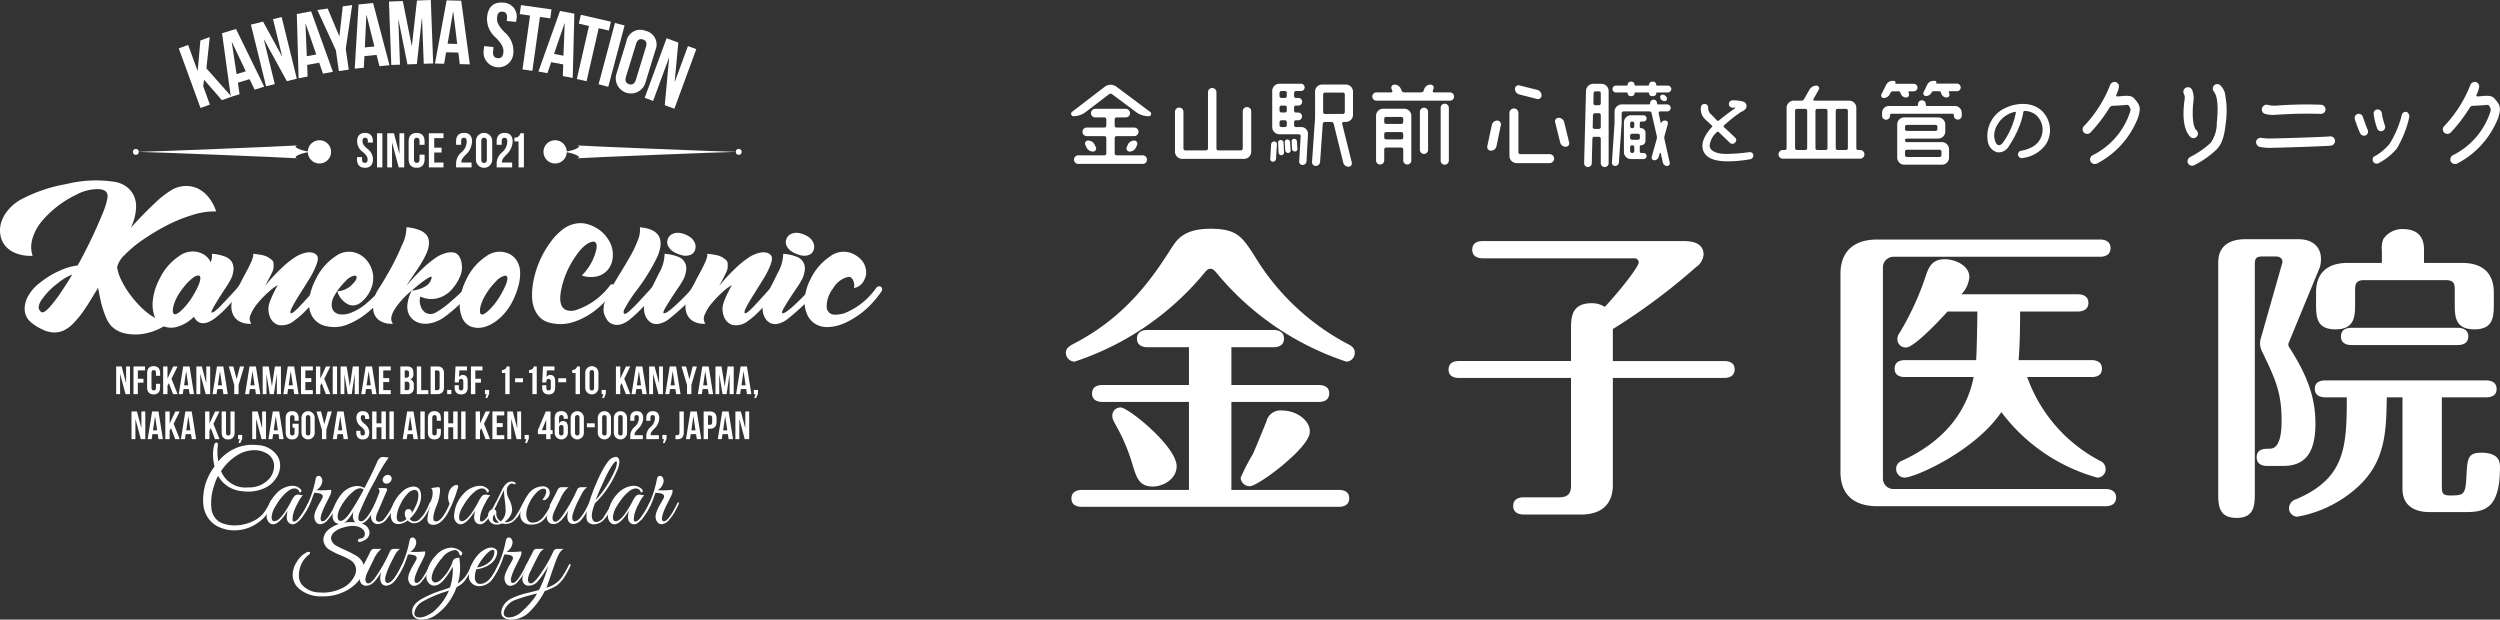
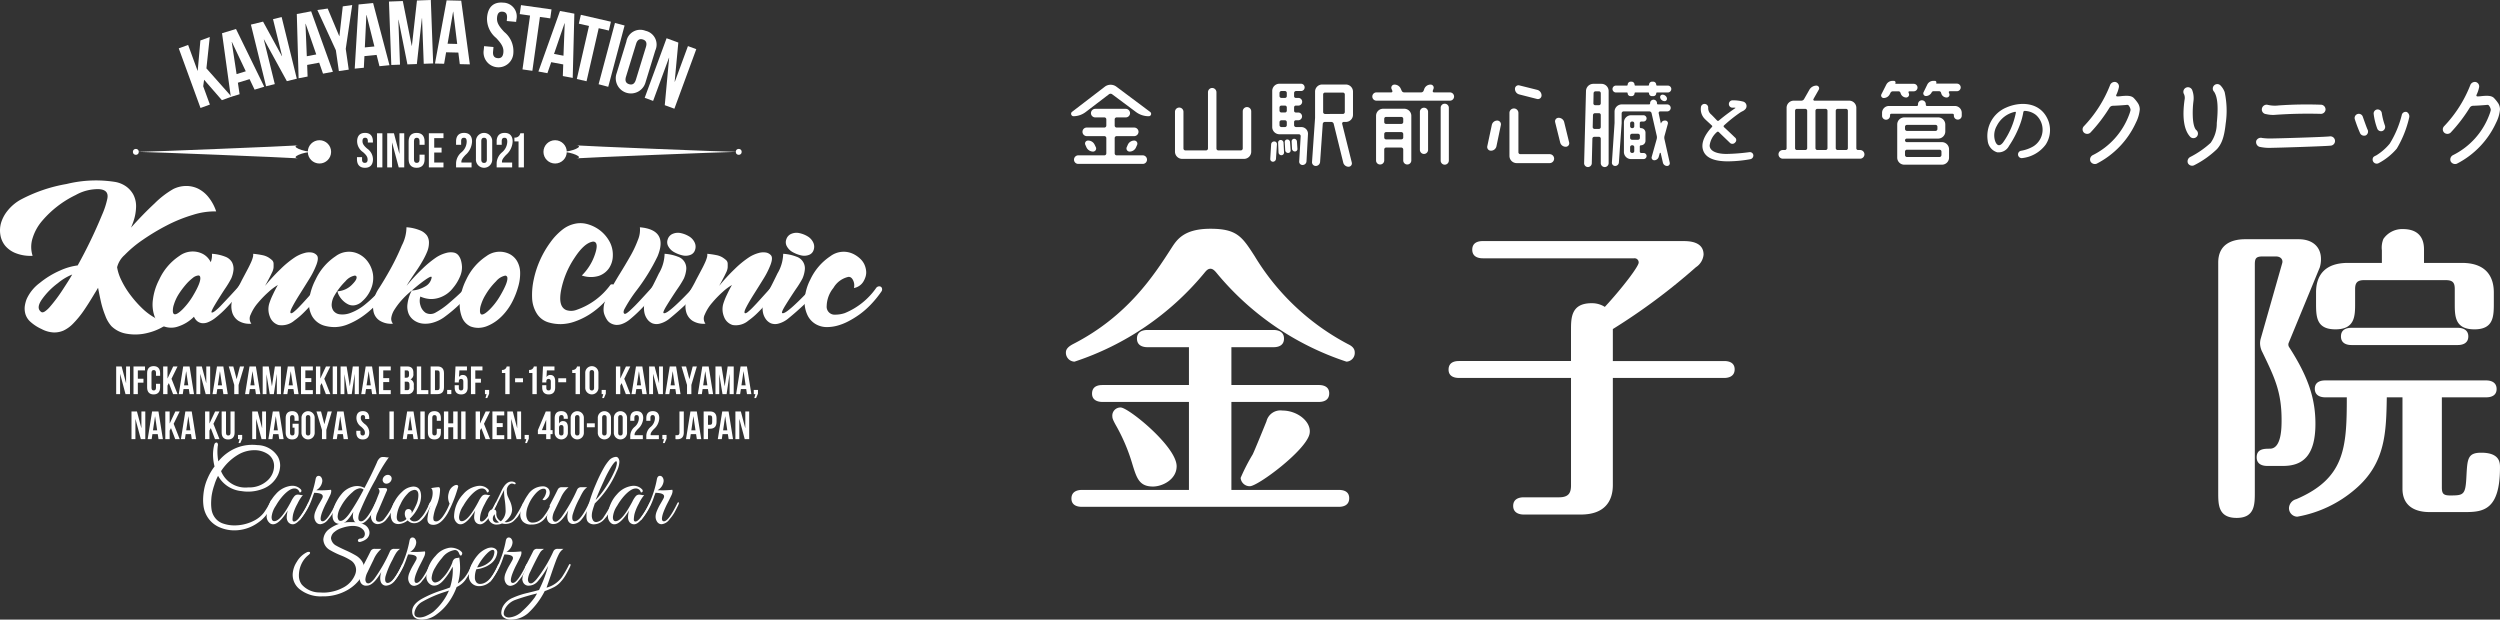
<svg xmlns="http://www.w3.org/2000/svg" width="344.175" height="85.302" viewBox="0 0 344.175 85.302">
  <rect x="0" y="0" width="344.175" height="85.302" fill="#333333" stroke="none" />
  <defs>
    <style>.cls-1{fill:#fff;}</style>
  </defs>
  <g id="レイヤー_2" data-name="レイヤー 2">
    <g id="Banner">
      <path class="cls-1" d="M165.757,37.634A38.985,38.985,0,0,1,147.929,49.788a1.225,1.225,0,0,1-1.186-1.271c0-.508.423-.847.974-1.143,7.538-3.854,11.18-9.529,13.551-13.213.762-1.185,1.736-2.668,5.378-2.668,3.642,0,4.362,1.101,6.056,3.727a32.929,32.929,0,0,0,12.874,12.154c.339.169.932.466.932,1.143a1.198,1.198,0,0,1-1.144,1.271A38.985,38.985,0,0,1,167.536,37.634c-.339-.424-.593-.635-.889-.635C166.308,36.999,166.096,37.21,165.757,37.634Zm3.769,15.372h12.027c.423,0,1.44.085,1.44,1.143,0,1.101-1.016,1.186-1.44,1.186h-12.027V67.447h14.779c.466,0,1.44.084,1.44,1.143,0,1.101-1.016,1.185-1.44,1.185H148.945c-.508,0-1.44-.127-1.44-1.143,0-1.058.974-1.185,1.44-1.185h14.737V55.336H151.782c-.466,0-1.44-.127-1.44-1.143,0-1.101.974-1.186,1.44-1.186h11.9v-5.209H157.965c-.466,0-1.44-.127-1.44-1.186s.974-1.185,1.44-1.185h17.363c.466,0,1.44.127,1.44,1.185,0,1.101-1.016,1.186-1.44,1.186H169.526ZM154.281,56.098c1.059,0,7.707,5.378,7.707,8.088,0,1.821-1.948,2.795-3.261,2.795-1.906,0-2.244-1.186-2.837-3.092a25.054,25.054,0,0,0-2.287-5.378c-.423-.762-.466-.974-.466-1.186A1.118,1.118,0,0,1,154.281,56.098Zm17.786,10.841a1.256,1.256,0,0,1-1.27-1.144,25.944,25.944,0,0,1,1.651-3.218c.17-.297,1.652-3.939,1.906-4.573a1.974,1.974,0,0,1,2.202-1.483c2.118,0,4.065,1.609,3.727,3.218C179.775,62.027,173.168,66.939,172.067,66.939Z" />
      <path class="cls-1" d="M200.865,52.032c-.508,0-1.44-.127-1.44-1.143,0-1.101.974-1.186,1.44-1.186h15.415V45.469c0-1.694,0-3.726,2.837-3.726a3.288,3.288,0,0,1,1.821.508c2.499-2.71,4.658-5.59,4.658-6.099a.568.568,0,0,0-.635-.592H204.126c-.551,0-1.44-.169-1.44-1.186,0-1.058.932-1.185,1.44-1.185H231.694c.72,0,2.838,0,2.838,1.863a2.324,2.324,0,0,1-1.058,1.736,84.599,84.599,0,0,1-11.434,8.512v4.404h15.33c.508,0,1.44.127,1.44,1.144,0,1.058-.974,1.185-1.44,1.185h-15.33v14.737c0,2.202-1.101,4.066-4.404,4.066h-7.877c-.508,0-1.44-.169-1.44-1.186,0-1.059.974-1.186,1.44-1.186h4.87c1.355,0,1.652-.635,1.652-1.651V52.032Z" />
-       <path class="cls-1" d="M259.222,65.923a1.436,1.436,0,0,0,1.397,1.398h29.263c.508,0,1.44.169,1.44,1.185,0,1.059-.974,1.186-1.44,1.186H258.459c-1.863,0-5.082-.551-5.082-4.743V37.719c0-3.388,2.16-4.743,5.04-4.743h30.702c.551,0,1.44.169,1.44,1.185,0,1.059-.974,1.186-1.44,1.186H260.619a1.469,1.469,0,0,0-1.397,1.398Zm19.861-14.017a20.939,20.939,0,0,0,9.994,11.519,1.225,1.225,0,0,1,.805,1.143,1.147,1.147,0,0,1-1.143,1.185,24.748,24.748,0,0,1-13.213-9.02c-3.642,5.378-11.9,9.02-13.34,9.02a1.173,1.173,0,0,1-1.143-1.185,1.139,1.139,0,0,1,.72-1.101c5.59-2.541,8.935-6.48,9.952-11.561h-9.444c-.466,0-1.44-.084-1.44-1.143s.932-1.185,1.44-1.185h9.782c.085-.847.169-5.59.169-6.691h-4.107c-1.779,1.99-4.743,4.955-5.717,4.955a1.147,1.147,0,0,1-1.186-1.143,1.491,1.491,0,0,1,.339-.932,38.929,38.929,0,0,0,3.388-7.242c.508-1.567.889-2.837,2.795-2.837,1.398,0,3.388.847,3.388,2.456a3.87,3.87,0,0,1-1.101,2.372h16.05c.466,0,1.44.127,1.44,1.185,0,1.017-.932,1.186-1.44,1.186H278.109c0,3.684-.127,5.801-.212,6.691h10.037c.508,0,1.44.127,1.44,1.185,0,1.016-.89,1.143-1.398,1.143Z" />
      <path class="cls-1" d="M305.383,36.152c0-2.498,1.821-3.218,3.726-3.218h7.326c2.075,0,3.092,1.186,3.092,2.71a3.681,3.681,0,0,1-.169,1.186l-4.277,10.375a.644.644,0,0,0,.042.55c2.71,4.193,3.642,7.199,3.642,10.587,0,4.489-1.821,5.802-4.447,5.802h-2.202c-.55,0-1.44-.169-1.44-1.186,0-1.186,1.059-1.186,1.821-1.186,1.609,0,1.609-2.922,1.609-3.981,0-3.854-.975-5.844-2.626-9.274a2.707,2.707,0,0,1-.339-1.27,2.479,2.479,0,0,1,.085-.593l2.964-10.418c.127-.381-.084-.932-.889-.932h-1.779c-.931,0-1.101.254-1.101,1.101V67.786c0,1.651,0,3.515-2.498,3.515-2.541,0-2.541-1.821-2.541-3.515Zm23.207,18.549c-.084,4.827-.169,9.063-4.319,12.62a16.638,16.638,0,0,1-8.004,3.811,1.173,1.173,0,0,1-1.143-1.186,1.328,1.328,0,0,1,1.016-1.228c6.691-2.88,6.945-7.073,6.945-14.017h-2.965c-.466,0-1.44-.127-1.44-1.186,0-1.016.932-1.143,1.44-1.143H342.268c.466,0,1.44.127,1.44,1.186,0,1.016-.932,1.143-1.44,1.143h-6.098V67.109c0,.847.211,1.101,1.143,1.101,1.906,0,2.117-.085,2.244-2.71.127-2.329.169-3.176,2.033-3.176,2.583,0,2.583,1.397,2.583,2.032,0,5.844-2.287,6.141-4.785,6.141h-4.913c-1.863,0-3.726-.72-3.726-3.218V54.701ZM327.912,34.458a3.154,3.154,0,0,1,.212-1.567,3.141,3.141,0,0,1,2.667-1.355c2.795,0,2.922,2.033,2.922,2.837v1.821h5.208c3.684,0,4.404,2.287,4.404,4.065V41.657c0,1.864,0,3.684-2.668,3.684-2.71,0-2.71-1.821-2.71-3.599v-1.948c0-.805-.211-1.228-1.228-1.228H325.456c-.974,0-1.228.423-1.228,1.228v1.948c0,1.736,0,3.599-2.71,3.599-2.668,0-2.668-1.778-2.668-3.684V40.259c0-2.244,1.101-4.065,4.404-4.065h4.658Zm-4.192,13.043c-.551,0-1.44-.169-1.44-1.186,0-1.058.932-1.185,1.44-1.185H338.372c.508,0,1.44.169,1.44,1.185,0,1.059-.974,1.186-1.44,1.186Z" />
      <path class="cls-1" d="M153.093,12.964a.369.369,0,0,0-.421.013l-3.2,2.441a2.805,2.805,0,0,1-1.722.583.344.344,0,0,1-.19-.583l4.543-3.485a1.324,1.324,0,0,1,1.573-.013l4.678,3.498a.327.327,0,0,1-.204.583,2.924,2.924,0,0,1-1.763-.583Zm.624,5.777a.267.267,0,0,0-.258.258V21.127a.267.267,0,0,0,.258.258H157.324a.59.59,0,0,1,.583.596.579.579,0,0,1-.583.583h-8.882a.579.579,0,0,1-.583-.583.59.59,0,0,1,.583-.596h3.607a.267.267,0,0,0,.258-.258V18.998a.267.267,0,0,0-.258-.258h-2.427a.593.593,0,0,1-.597-.597.582.582,0,0,1,.597-.583h2.427a.27.27,0,0,0,.258-.271v-.854a.27.27,0,0,0-.258-.272h-1.261a.59.59,0,0,1-.597-.583.602.602,0,0,1,.597-.597H154.978a.602.602,0,0,1,.597.597.59.59,0,0,1-.597.583h-1.261a.27.27,0,0,0-.258.272V17.29a.27.27,0,0,0,.258.271h2.427a.59.59,0,0,1,.597.583.602.602,0,0,1-.597.597ZM149.798,19.351a.987.987,0,0,1,.908.583l.163.339a.423.423,0,0,1-.38.596,1.01,1.01,0,0,1-.922-.596l-.149-.339A.406.406,0,0,1,149.798,19.351Zm5.709,1.518a.43.43,0,0,1-.393-.596l.149-.339a.968.968,0,0,1,.895-.583.423.423,0,0,1,.393.583l-.149.339A.958.958,0,0,1,155.507,20.869Z" />
      <path class="cls-1" d="M171.09,15.324a.583.583,0,1,1,1.166,0V20.884a.996.996,0,0,1-.99.99h-8.516a.996.996,0,0,1-.99-.99V15.391a.583.583,0,0,1,1.166,0v5.044a.272.272,0,0,0,.271.272h2.834a.272.272,0,0,0,.271-.272v-7.742a.588.588,0,0,1,.583-.583.597.597,0,0,1,.583.583v7.742a.261.261,0,0,0,.258.272h3.092a.272.272,0,0,0,.271-.272Z" />
      <path class="cls-1" d="M175.242,22.266a.371.371,0,0,1-.366-.393l.122-2.007a.42.42,0,0,1,.434-.393.363.363,0,0,1,.366.393l-.135,2.007A.427.427,0,0,1,175.242,22.266Zm3.146-5.709a.238.238,0,0,0-.231.23v.435a.272.272,0,0,0,.271.271h.719a.919.919,0,0,1,.922.977l-.204,3.742a.536.536,0,0,1-.542.502.452.452,0,0,1-.461-.502l.203-3.471a.249.249,0,0,0-.258-.258H176.137a.995.995,0,0,1-.99-.99V12.517a.995.995,0,0,1,.99-.99h2.97a.501.501,0,0,1,.502.502.492.492,0,0,1-.502.502h-.678a.272.272,0,0,0-.271.271v.448a.228.228,0,0,0,.231.23h.352a.521.521,0,0,1,.529.529.53.53,0,0,1-.529.529h-.352a.229.229,0,0,0-.231.231v.488a.229.229,0,0,0,.231.231h.352a.536.536,0,0,1,0,1.071Zm-2.428,3.092a.357.357,0,0,1,.353-.38.399.399,0,0,1,.393.38l.068,1.342a.367.367,0,0,1-.366.38.399.399,0,0,1-.393-.38Zm1.194-6.848a.261.261,0,0,0-.258-.271h-.488a.27.27,0,0,0-.258.271v.421a.257.257,0,0,0,.258.258h.488a.249.249,0,0,0,.258-.258Zm-.258,2.685a.25.25,0,0,0,.258-.258v-.434a.25.25,0,0,0-.258-.258h-.488a.258.258,0,0,0-.258.258v.434a.258.258,0,0,0,.258.258Zm-.488,1.071a.267.267,0,0,0-.258.258v.407a.27.27,0,0,0,.258.271h.488a.261.261,0,0,0,.258-.271v-.407a.258.258,0,0,0-.258-.258Zm.461,3.01a.343.343,0,0,1,.339-.366.38.38,0,0,1,.393.366l.081,1.126a.345.345,0,0,1-.353.366.398.398,0,0,1-.393-.366Zm.949-.081a.355.355,0,0,1,.339-.38.391.391,0,0,1,.393.38l.068,1.003a.345.345,0,0,1-.352.366.398.398,0,0,1-.393-.366Zm7.458-7.851a.984.984,0,0,1,.99.976v3.2a.984.984,0,0,1-.99.976h-.298a.215.215,0,0,0-.203.258l1.329,5.343a.464.464,0,0,1-.447.569.757.757,0,0,1-.732-.569l-1.315-5.343a.346.346,0,0,0-.326-.258h-.895a.294.294,0,0,0-.285.272l-.366,5.234a.604.604,0,0,1-.597.556.516.516,0,0,1-.515-.556l.42-6.075v-3.607a.975.975,0,0,1,.99-.976Zm-.393,4.054a.27.27,0,0,0,.258-.272V13.005a.257.257,0,0,0-.258-.258h-2.468a.249.249,0,0,0-.258.258v2.413a.261.261,0,0,0,.258.272Z" />
      <path class="cls-1" d="M197.253,12.489a.172.172,0,0,0,.163.231h2.197a.569.569,0,1,1,0,1.139H189.496a.569.569,0,1,1,0-1.139h2.034a.16.16,0,0,0,.149-.231l-.109-.258a.427.427,0,0,1,.407-.583.931.931,0,0,1,.868.569l.122.271a.368.368,0,0,0,.339.231h2.346a.369.369,0,0,0,.339-.231l.095-.258a.913.913,0,0,1,.854-.583.422.422,0,0,1,.407.583Zm-7.255,10.157a.55.55,0,0,1-.556-.556V15.947a.972.972,0,0,1,.976-.976h2.902a.972.972,0,0,1,.976.976v6.143a.556.556,0,1,1-1.112,0v-1.505a.272.272,0,0,0-.271-.272H190.825a.261.261,0,0,0-.258.272v1.505A.561.561,0,0,1,189.998,22.646Zm3.187-6.292a.261.261,0,0,0-.271-.258H190.825a.25.25,0,0,0-.258.258v.447a.25.25,0,0,0,.258.258h2.088a.261.261,0,0,0,.271-.258Zm-2.617,2.576a.25.25,0,0,0,.258.258h2.088a.261.261,0,0,0,.271-.258v-.475a.272.272,0,0,0-.271-.271H190.825a.261.261,0,0,0-.258.271Zm5.465,2.265a.565.565,0,0,1-.556-.583V15.391a.563.563,0,1,1,1.126,0v5.221A.568.568,0,0,1,196.032,21.195Zm2.861,1.478a.561.561,0,0,1-.556-.569V14.835a.55.55,0,0,1,.556-.556.561.561,0,0,1,.569.556v7.268A.573.573,0,0,1,198.894,22.673Z" />
      <path class="cls-1" d="M205.256,20.747a.508.508,0,0,1-.502-.61l.624-2.93a.769.769,0,0,1,.746-.61.514.514,0,0,1,.502.61l-.61,2.93A.772.772,0,0,1,205.256,20.747Zm3.16-5.817a.619.619,0,0,1,.624.61v5.424a.258.258,0,0,0,.258.258h4.041a.617.617,0,1,1,0,1.234h-4.543a.995.995,0,0,1-.99-.99v-5.926A.616.616,0,0,1,208.415,14.931Zm3.2-2.563a.796.796,0,0,1,.61.773.5.5,0,0,1-.61.488L209.175,13.005a.785.785,0,0,1-.61-.773.484.484,0,0,1,.61-.474Zm2.956,3.851a.784.784,0,0,1,.773.61l.678,2.78a.479.479,0,0,1-.475.597.782.782,0,0,1-.759-.597l-.691-2.78A.485.485,0,0,1,214.572,16.218Z" />
      <path class="cls-1" d="M218.601,22.999a.527.527,0,0,1-.515-.529l.258-9.939a1.01,1.01,0,0,1,1.017-.99h1.112a.995.995,0,0,1,.989.99v9.926a.542.542,0,1,1-1.084,0V19.093a.249.249,0,0,0-.258-.258h-.624a.26.26,0,0,0-.272.258l-.081,3.376A.541.541,0,0,1,218.601,22.999Zm.665-5.506a.258.258,0,0,0,.258.258H220.12a.258.258,0,0,0,.258-.258V15.839a.249.249,0,0,0-.258-.258h-.543a.278.278,0,0,0-.271.258Zm1.112-4.651a.261.261,0,0,0-.258-.271h-.461a.272.272,0,0,0-.271.271l-.027,1.383a.248.248,0,0,0,.258.258H220.12a.257.257,0,0,0,.258-.258Zm9.628,2.02a.48.48,0,0,1-.474.475h-.977a.209.209,0,0,0-.203.258l.284,1.356c.013.027.054.027.054.013a.509.509,0,0,1,.488-.366h.095a.354.354,0,0,1,.339.448l-.447,1.627a.951.951,0,0,0-.013.515l.718,3.2a.37.37,0,0,1-.353.461.598.598,0,0,1-.583-.447l-.298-1.302a.069.069,0,0,0-.135-.013l-.149.515a.639.639,0,0,1-.61.461.363.363,0,0,1-.353-.461l.678-2.414a.948.948,0,0,0,.013-.515l-.705-3.078a.324.324,0,0,0-.325-.258H223.51a.27.27,0,0,0-.258.271v1.356l-.38,5.411a.517.517,0,0,1-.515.474.449.449,0,0,1-.447-.474l.366-5.438V15.364a.995.995,0,0,1,.99-.99h3.769a.136.136,0,0,0,.136-.135v-.041a.472.472,0,0,1,.474-.475.481.481,0,0,1,.475.475v.041a.128.128,0,0,0,.135.135h1.275A.483.483,0,0,1,230.005,14.862Zm-1.993-3.2a.12.12,0,0,0,.109.122h1.478a.475.475,0,0,1,.488.475.483.483,0,0,1-.488.474h-1.478a.107.107,0,0,0-.109.109.393.393,0,0,1-.393.393h-.203a.393.393,0,0,1-.394-.393.107.107,0,0,0-.109-.109h-1.789a.105.105,0,0,0-.095.109.396.396,0,0,1-.407.393h-.149a.393.393,0,0,1-.393-.393.107.107,0,0,0-.109-.109h-1.492a.483.483,0,0,1-.488-.474.475.475,0,0,1,.488-.475h1.492a.12.12,0,0,0,.109-.122.422.422,0,0,1,.421-.421h.108a.422.422,0,0,1,.421.421.111.111,0,0,0,.109.122h1.776a.12.12,0,0,0,.109-.122.422.422,0,0,1,.421-.421h.149A.422.422,0,0,1,228.012,11.662Zm-3.458,10.238a.975.975,0,0,1-.99-.977V16.856a.987.987,0,0,1,.99-.99h1.695a.434.434,0,1,1,0,.868h-.298a.197.197,0,0,0-.203.19v.556a.165.165,0,0,0,.162.162.622.622,0,0,1,.624.624v1.112a.622.622,0,0,1-.624.624.165.165,0,0,0-.162.163v.705a.197.197,0,0,0,.203.19h.312a.42.42,0,1,1,0,.841Zm.434-4.909a.249.249,0,0,0-.258-.258h-.054a.257.257,0,0,0-.258.258v.393a.267.267,0,0,0,.258.258h.054a.257.257,0,0,0,.258-.258Zm.773,1.681a.258.258,0,0,0-.258-.258h-.828a.267.267,0,0,0-.258.258v.312a.267.267,0,0,0,.258.258h.828a.258.258,0,0,0,.258-.258Zm-1.031,2.386a.257.257,0,0,0,.258-.258v-.543a.249.249,0,0,0-.258-.258h-.054a.258.258,0,0,0-.258.258v.543a.267.267,0,0,0,.258.258Zm4.136-8.027a.658.658,0,0,1,.61.434v.027a.33.33,0,0,1-.298.434.658.658,0,0,1-.61-.434v-.027A.324.324,0,0,1,228.866,13.032Z" />
      <path class="cls-1" d="M234.588,20.965c-.64-1.205.264-2.598,1.092-3.477a.135.135,0,0,0-.013-.213c-.452-.427-.841-.766-.979-.916a1.884,1.884,0,0,1-.527-1.544.503.503,0,1,1,1.005.025,1.126,1.126,0,0,0,.326.841c.138.113.465.452.891.904a.192.192,0,0,0,.251.012c.953-.803,1.895-1.456,2.259-1.707.038-.025.025-.063-.025-.063h-.351a.498.498,0,0,1-.502-.514.51.51,0,0,1,.49-.502,5.473,5.473,0,0,1,1.431.164.64.64,0,0,1,.251,1.142c-.201.201-.339.163-.816.514a19.631,19.631,0,0,0-2.033,1.644.158.158,0,0,0,0,.226c.59.54,1.18,1.105,1.506,1.419a.447.447,0,0,1,.026.703.482.482,0,0,1-.716.037c-.188-.188-.828-.791-1.544-1.493a.189.189,0,0,0-.226,0,2.938,2.938,0,0,0-1.017,1.858c0,.728.879,1.168,2.335,1.168a27.387,27.387,0,0,0,3.176-.251.481.481,0,0,1,.502.389.52.52,0,0,1-.44.59,17.663,17.663,0,0,1-2.874.289C236.145,22.245,235.028,21.794,234.588,20.965Z" />
      <path class="cls-1" d="M255.562,20.422a.232.232,0,0,0,.244.231h.298a.597.597,0,0,1,0,1.193H245.419a.597.597,0,0,1,0-1.193h.298a.232.232,0,0,0,.244-.231V14.849a.984.984,0,0,1,.976-.99h1.044a.44.44,0,0,0,.393-.23l.732-1.288a1.133,1.133,0,0,1,.962-.556.371.371,0,0,1,.325.556l-.732,1.288a.154.154,0,0,0,.136.23h4.787a.984.984,0,0,1,.977.99ZM247.385,14.984a.257.257,0,0,0-.258.258v5.153a.249.249,0,0,0,.258.258h1.153a.258.258,0,0,0,.258-.258V15.242a.267.267,0,0,0-.258-.258Zm3.946,5.669a.258.258,0,0,0,.258-.258V15.242a.267.267,0,0,0-.258-.258h-1.139a.267.267,0,0,0-.258.258v5.153a.258.258,0,0,0,.258.258Zm2.807,0a.249.249,0,0,0,.258-.258V15.242a.258.258,0,0,0-.258-.258h-1.153a.267.267,0,0,0-.258.258v5.153a.258.258,0,0,0,.258.258Z" />
      <path class="cls-1" d="M260.595,12.571a.365.365,0,0,0-.325.19l-.122.244a.937.937,0,0,1-.828.488.351.351,0,0,1-.312-.502l.678-1.342a.956.956,0,0,1,.841-.515h.203a.22.22,0,0,1,.203.325.06.06,0,0,0,.054.081h2.482a.515.515,0,1,1,0,1.031h-.596a.123.123,0,0,0-.122.176l.054.149a.405.405,0,0,1-.38.528.805.805,0,0,1-.746-.528l-.054-.149a.277.277,0,0,0-.258-.176Zm4.529,1.857a.165.165,0,0,0,.163.163h3.837a.944.944,0,0,1,.95.949v.407a.543.543,0,0,1-1.085,0v-.109a.168.168,0,0,0-.162-.176h-8.462a.169.169,0,0,0-.163.176v.095a.549.549,0,0,1-1.098,0v-.394a.943.943,0,0,1,.949-.949h3.838a.165.165,0,0,0,.163-.163v-.108a.536.536,0,0,1,1.071,0Zm-2.617,4.651a.244.244,0,0,0,0,.488h4.828a.987.987,0,0,1,.99.99v1.139a.975.975,0,0,1-.99.976h-5.167a.972.972,0,0,1-.977-.976V17.14a.972.972,0,0,1,.977-.977h4.651a.984.984,0,0,1,.99.977v.963a.984.984,0,0,1-.99.976Zm.027-1.885a.261.261,0,0,0-.271.258v.312a.27.27,0,0,0,.271.258h3.933a.258.258,0,0,0,.258-.258v-.312a.249.249,0,0,0-.258-.258Zm4.746,3.675a.261.261,0,0,0-.272-.258h-4.475a.261.261,0,0,0-.271.258v.475a.272.272,0,0,0,.271.271h4.475a.272.272,0,0,0,.272-.271Zm-1.099-8.312a.262.262,0,0,0-.231.136l-.013.013a.895.895,0,0,1-.8.515.364.364,0,0,1-.325-.515l.515-1.058a.916.916,0,0,1,.814-.515h.231a.206.206,0,0,1,.19.298.06.06,0,0,0,.054.082h2.793a.522.522,0,0,1,0,1.044h-.977a.136.136,0,0,0-.135.176l.068.176a.385.385,0,0,1-.366.515.775.775,0,0,1-.732-.515l-.054-.176a.28.28,0,0,0-.258-.176Z" />
      <path class="cls-1" d="M276.18,14.815c1.958-.878,4.833-.828,5.837,1.871a3.655,3.655,0,0,1-.389,3.225,4.663,4.663,0,0,1-3.276,1.858.511.511,0,0,1-.088-1.017,4.96,4.96,0,0,0,1.644-.59,2.705,2.705,0,0,0,.389-4.33,2.627,2.627,0,0,0-1.569-.565.199.199,0,0,0-.176.164,8.854,8.854,0,0,1-.452,1.694,13.797,13.797,0,0,1-1.518,2.962,1.621,1.621,0,0,1-1.632.879,1.855,1.855,0,0,1-1.305-1.607A4.242,4.242,0,0,1,276.18,14.815Zm1.343.703a.096.096,0,0,0-.113-.125,3.641,3.641,0,0,0-2.51,1.933,2.612,2.612,0,0,0-.301,1.833c.163.728.577,1.193,1.154.465A10.625,10.625,0,0,0,277.523,15.518Z" />
      <path class="cls-1" d="M293.311,15.166v-.079a1.18,1.18,0,0,0-.254-.557c-.064-.095-.143-.111-.366-.079-.556.048-1.256.095-1.828.111a.565.565,0,0,0-.461.286,21.15,21.15,0,0,1-2.623,3.418.66.66,0,0,1-.89-.016.624.624,0,0,1,0-.874,17.314,17.314,0,0,0,3.593-5.628.681.681,0,0,1,.747-.461.622.622,0,0,1,.477.731,4.368,4.368,0,0,1-.35,1.033.142.142,0,0,0,.143.222,4.341,4.341,0,0,0,.604-.047c.874-.08,1.383-.048,1.701.318a5.077,5.077,0,0,1,.54.684,1.588,1.588,0,0,1,.239.842,4.976,4.976,0,0,1-.525,1.796,11.916,11.916,0,0,1-5.421,5.675.693.693,0,0,1-.842-.318.672.672,0,0,1,.302-.858,10.153,10.153,0,0,0,5.04-5.628A4.001,4.001,0,0,0,293.311,15.166Z" />
      <path class="cls-1" d="M300.749,13.736a1.242,1.242,0,0,0-.079-.779.631.631,0,1,1,1.129-.557,3.123,3.123,0,0,1,.175,1.526,12.803,12.803,0,0,0-.095,2.035c.047,1.431.366,1.86.493,1.956a.626.626,0,1,1-.811.954C300.637,17.916,300.415,16.088,300.749,13.736Zm.461,8.727a.68.68,0,0,1,.302-.842,12.624,12.624,0,0,0,2.83-1.956,4.626,4.626,0,0,0,.843-2.734c.206-2.004.158-3.498-.366-4.293a.619.619,0,0,1,.843-.906,2.582,2.582,0,0,1,.604.938,12.147,12.147,0,0,1,.143,4.356c-.206,1.955-.588,2.814-1.193,3.497a12.869,12.869,0,0,1-3.179,2.242A.65.65,0,0,1,301.21,22.463Z" />
      <path class="cls-1" d="M312.797,20.349a6.431,6.431,0,0,1-1.764-.143.696.696,0,0,1-.414-.827.686.686,0,0,1,.827-.382,8.091,8.091,0,0,0,1.351.064c.604,0,7.281-.191,7.933-.286a.642.642,0,1,1,.175,1.272C320.11,20.142,313.354,20.349,312.797,20.349Zm-.842-4.642a.634.634,0,0,1-.557-.763.666.666,0,0,1,.731-.525,4.357,4.357,0,0,0,1.59.095,55.197,55.197,0,0,1,5.882-.095.661.661,0,0,1,.556.7.644.644,0,0,1-.62.556,63.329,63.329,0,0,0-6.438.143A4.148,4.148,0,0,1,311.955,15.706Z" />
      <path class="cls-1" d="M324.941,18.393a18.978,18.978,0,0,1-.747-1.956.576.576,0,1,1,1.097-.35c.27.763.588,1.653.667,1.78a.608.608,0,0,1-.238.763A.626.626,0,0,1,324.941,18.393Zm5.024,2.067a8.49,8.49,0,0,1-2.528,2.019.564.564,0,0,1-.748-.286.589.589,0,0,1,.048-.557,1.039,1.039,0,0,1,.366-.222A7.508,7.508,0,0,0,328.995,19.776a13.803,13.803,0,0,0,1.653-3.926.547.547,0,0,1,.7-.429.686.686,0,0,1,.334.716A14.724,14.724,0,0,1,329.965,20.46Zm-2.687-2.751a8.615,8.615,0,0,1-.493-2.019.558.558,0,0,1,.477-.62.577.577,0,0,1,.636.477,9.28,9.28,0,0,0,.429,1.717.603.603,0,0,1-.318.763A.562.562,0,0,1,327.278,17.709Z" />
      <path class="cls-1" d="M342.903,15.166v-.079a1.174,1.174,0,0,0-.254-.557c-.063-.095-.143-.111-.366-.079-.556.048-1.256.095-1.828.111a.565.565,0,0,0-.461.286,21.15,21.15,0,0,1-2.623,3.418.66.66,0,0,1-.89-.016.624.624,0,0,1,0-.874A17.314,17.314,0,0,0,340.074,11.748a.681.681,0,0,1,.747-.461.623.623,0,0,1,.477.731,4.398,4.398,0,0,1-.35,1.033.143.143,0,0,0,.143.222,4.341,4.341,0,0,0,.604-.047c.874-.08,1.383-.048,1.701.318a5.077,5.077,0,0,1,.54.684,1.582,1.582,0,0,1,.238.842,4.972,4.972,0,0,1-.524,1.796,11.916,11.916,0,0,1-5.421,5.675.693.693,0,0,1-.842-.318.672.672,0,0,1,.302-.858,10.156,10.156,0,0,0,5.039-5.628A3.908,3.908,0,0,0,342.903,15.166Z" />
      <path class="cls-1" d="M18.038,31.34q1.596-1.801,3.239-3.33a12.292,12.292,0,0,1,2.577-1.984,4.043,4.043,0,0,1,1.733-.422,3.724,3.724,0,0,1,1.676.365,4.272,4.272,0,0,1,1.448,1.186,6.216,6.216,0,0,1,1.049,1.95,9.803,9.803,0,0,0-3.216.479,20.354,20.354,0,0,0-3.603,1.46,30.03,30.03,0,0,0-3.284,1.973,15.909,15.909,0,0,0-2.497,2.087,3.35,3.35,0,0,0-1.038,1.688,6.357,6.357,0,0,0,.593,1.802,11.878,11.878,0,0,0,1.231,2.007,15.166,15.166,0,0,0,1.631,1.847A8.464,8.464,0,0,0,21.459,43.827a4.037,4.037,0,0,0,1.893.536,7.628,7.628,0,0,1-2.942,1.448,6.87,6.87,0,0,1-2.965.137,3.867,3.867,0,0,1-2.098-1.038,4.48,4.48,0,0,1-.855-1.46,12.635,12.635,0,0,1-.559-1.745q-.183-.786-.433-2.087-.251.434-.456.753-.867,1.459-1.539,2.429A12.931,12.931,0,0,1,10.113,44.499,4.529,4.529,0,0,1,8.733,45.514a3.169,3.169,0,0,1-1.414.251,3.911,3.911,0,0,1-1.596-.467A5.948,5.948,0,0,1,4.206,44.317a2.338,2.338,0,0,1-.707-1.084,2.759,2.759,0,0,1-.091-1.038,4.417,4.417,0,0,1,.262-1.026,5.704,5.704,0,0,1,1.825-2.235,11.96,11.96,0,0,1,2.794-1.699A8.437,8.437,0,0,1,10.694,36.54a66.453,66.453,0,0,0,3.353-6.956,10.994,10.994,0,0,0,.73-2.235q.251-1.231-1.186-1.311a6.252,6.252,0,0,0-3.17.81,14.107,14.107,0,0,0-4.618,3.558A6.656,6.656,0,0,0,4.491,32.777a3.934,3.934,0,0,0,0,2.44,5.546,5.546,0,0,1-2.269-.342A3.621,3.621,0,0,1,.728,33.849a3.155,3.155,0,0,1-.673-1.494A3.725,3.725,0,0,1,.158,30.645a4.917,4.917,0,0,1,.935-1.699,6.104,6.104,0,0,1,1.71-1.437,21.02,21.02,0,0,1,6.363-2.178,16.952,16.952,0,0,1,6.682-.285,3.713,3.713,0,0,1,1.505.616,3.367,3.367,0,0,1,1.015,1.152,3.474,3.474,0,0,1,.365,1.71,6.752,6.752,0,0,1-.467,2.246Q18.152,31.067,18.038,31.34ZM5.677,42.948q.182.137.513-.08a3.761,3.761,0,0,0,.741-.696q.41-.479.832-1.038.422-.558.867-1.243.444-.684.741-1.152.296-.467.57-.946A7.356,7.356,0,0,0,7.969,38.98,9.938,9.938,0,0,0,5.78,41.204Q4.925,42.424,5.677,42.948Z" />
      <path class="cls-1" d="M26.706,43.601a5.407,5.407,0,0,1-2.174,1.344,2.875,2.875,0,0,1-2.024-.033,2.28,2.28,0,0,1-1.228-1.353,4.877,4.877,0,0,1-.224-2.34,8.079,8.079,0,0,1,.871-2.746,7.801,7.801,0,0,1,2.763-3.236,3.071,3.071,0,0,1,3.128-.332,2.508,2.508,0,0,1,1.195,1.195,2.735,2.735,0,0,0,.166-1.161,6.068,6.068,0,0,1,1.825.398,1.775,1.775,0,0,1,.937.772,1.935,1.935,0,0,1,.207,1.012,3.864,3.864,0,0,1-.315,1.219,13.806,13.806,0,0,1-.888,1.46q-.771,1.179-1.361,2.166-.589.987-.44,1.054.116.05.448-.191a7.964,7.964,0,0,0,.954-.896q.622-.655,1.095-1.161.473-.506,1.402-1.535a.432.432,0,0,1,.348-.141.378.378,0,0,1,.266.174.225.225,0,0,1,0,.282q-.183.199-.929,1.087-.747.888-1.518,1.701a13.368,13.368,0,0,1-1.502,1.377,4.124,4.124,0,0,1-1.062.639,1.695,1.695,0,0,1-.863.133,1.316,1.316,0,0,1-.639-.282A1.575,1.575,0,0,1,26.706,43.601Zm-2.622-.332q.365,0,1.079-.714a9.697,9.697,0,0,0,1.361-1.759q1.228-2.041,1.029-2.688a.232.232,0,0,0-.249-.183,1.434,1.434,0,0,0-.788.357,6.491,6.491,0,0,0-.996.971,11.446,11.446,0,0,0-.971,1.328,5.913,5.913,0,0,0-.606,1.344,2.529,2.529,0,0,0-.141.996Q23.852,43.268,24.084,43.269Z" />
      <path class="cls-1" d="M31.933,42.871a2.92,2.92,0,0,1-.083-.68,3.249,3.249,0,0,1,.066-.655,4.568,4.568,0,0,1,.166-.606,5.21,5.21,0,0,1,.257-.597q.158-.315.307-.564.149-.249.34-.597.191-.349.307-.598.133-.249.406-.763.274-.514.456-.863.182-.348.373-.763a4.606,4.606,0,0,0,.274-.73,1.275,1.275,0,0,0,.05-.514,10.828,10.828,0,0,1,1.253.182,2.568,2.568,0,0,1,.846.315,3.876,3.876,0,0,1,.506.382.678.678,0,0,1,.207.506q.008.324-.008.556a2.049,2.049,0,0,1-.216.655q-.199.423-.332.672-.133.249-.398.747-.149.266-.216.398a25.211,25.211,0,0,1,2.141-2.323,13.189,13.189,0,0,1,1.941-1.593,4.722,4.722,0,0,1,1.344-.606,2.276,2.276,0,0,1,1.054-.058,1.163,1.163,0,0,1,.655.382q.282.348-.058,1.269a11.27,11.27,0,0,1-.996,1.983q-.656,1.062-1.311,2.099-.656,1.037-1.037,1.776-.382.738-.183.838a.259.259,0,0,0,.158-.025.969.969,0,0,0,.257-.166q.149-.124.315-.274.166-.15.406-.399.24-.249.448-.473.207-.224.514-.564.307-.34.548-.605.241-.266.606-.672.365-.406.614-.689a.595.595,0,0,1,.506-.199.528.528,0,0,1,.349.257.291.291,0,0,1,.025.34q-.199.216-.747.871-.547.655-1.045,1.244-.498.589-1.186,1.27a9.928,9.928,0,0,1-1.286,1.095,2.679,2.679,0,0,1-2.174.614,1.836,1.836,0,0,1-1.195-1.145,2.721,2.721,0,0,1-.099-1.776,8.943,8.943,0,0,1,.498-1.244q.365-.78.697-1.344a7.217,7.217,0,0,0-1.261.938A14.113,14.113,0,0,0,35.525,41.684a5.94,5.94,0,0,0-1.012,1.618,1.184,1.184,0,0,0,.091,1.261,2.88,2.88,0,0,1-1.809-.415A2.12,2.12,0,0,1,31.933,42.871Z" />
      <path class="cls-1" d="M44.626,44.829a2.859,2.859,0,0,1-1.693-1.361,3.729,3.729,0,0,1-.365-2.24,8.347,8.347,0,0,1,.88-2.738,7.817,7.817,0,0,1,2.763-3.219,3.043,3.043,0,0,1,3.111-.332,3.381,3.381,0,0,1,1.377,1.178,3.906,3.906,0,0,1,.655,1.684,3.864,3.864,0,0,1-.249,1.9,4.52,4.52,0,0,1-1.236,1.776,1.978,1.978,0,0,1-.987.539,1.481,1.481,0,0,1-.913-.099,2.715,2.715,0,0,1-.747-.523,2.924,2.924,0,0,1-.531-.68,1.779,1.779,0,0,1-.224-.614,3.026,3.026,0,0,0,2.091-1.012q.647-.663.515-1.012-.05-.133-.249-.133a2.223,2.223,0,0,0-1.269.78,9.125,9.125,0,0,0-1.468,1.892,2.694,2.694,0,0,0-.415,1.17,1.468,1.468,0,0,0,.207.962,1.259,1.259,0,0,0,.83.514,3.02,3.02,0,0,0,1.485-.158A7.027,7.027,0,0,0,50.334,41.858a17.168,17.168,0,0,0,2.489-2.506.641.641,0,0,1,.489-.241.328.328,0,0,1,.332.207.575.575,0,0,1-.058.465,18.989,18.989,0,0,1-1.892,2.248,12.602,12.602,0,0,1-1.908,1.61,10.156,10.156,0,0,1-1.858.996,4.97,4.97,0,0,1-1.742.39A5.226,5.226,0,0,1,44.626,44.829Z" />
      <path class="cls-1" d="M54.1,44.563a2.962,2.962,0,0,1-1.792-.399,1.945,1.945,0,0,1-.863-1.17,3.579,3.579,0,0,1,0-1.61,4.738,4.738,0,0,1,.73-1.701q.713-1.095,1.56-2.614a33.244,33.244,0,0,0,1.593-3.294,5.478,5.478,0,0,0,.631-2.489,5.898,5.898,0,0,1,1.842.415,2.193,2.193,0,0,1,.988.738,1.794,1.794,0,0,1,.265,1.02,3.279,3.279,0,0,1-.241,1.178,10.348,10.348,0,0,1-.63,1.278q-.398.697-.78,1.253-.382.556-.805,1.186-.423.631-.622.996a24.557,24.557,0,0,1,2.149-2.323,14.145,14.145,0,0,1,1.933-1.593,4.7,4.7,0,0,1,1.353-.606,2.312,2.312,0,0,1,1.061-.058,1.08,1.08,0,0,1,.639.382,1.996,1.996,0,0,1,.324.614,3.777,3.777,0,0,1,.166.937,3.149,3.149,0,0,1-.265,1.352,6.059,6.059,0,0,1-.971,1.593,3.898,3.898,0,0,1-1.543,1.203,3.606,3.606,0,0,1-1.576.315,3.875,3.875,0,0,1-1.377-.34,2.028,2.028,0,0,0,.017,1.228,1.8,1.8,0,0,0,.713,1.012,1.396,1.396,0,0,0,1.394-.05,10.517,10.517,0,0,0,1.9-1.352q1.12-.954,1.708-1.551.589-.598.987-1.029a.767.767,0,0,1,.34-.249.439.439,0,0,1,.324-.008.58.58,0,0,1,.224.174.419.419,0,0,1,.083.29.734.734,0,0,1-.124.357q-.715.83-1.966,2.049a20.098,20.098,0,0,1-2.381,2.016,4.913,4.913,0,0,1-1.461.697,3.684,3.684,0,0,1-1.418.141,2.566,2.566,0,0,1-1.17-.423,2.178,2.178,0,0,1-.771-.904,2.649,2.649,0,0,1-.166-1.402,5.331,5.331,0,0,1,.589-1.825q-.149.116-.332.282a11.206,11.206,0,0,0-1.095,1.078,9.691,9.691,0,0,0-.913,1.203,2.959,2.959,0,0,0-.473,1.129A1.069,1.069,0,0,0,54.1,44.563Zm5.326-6.372q.032-.398-1.593.863-.514.398-1.145.946a4.144,4.144,0,0,0,1.842-.564A1.696,1.696,0,0,0,59.427,38.191Z" />
      <path class="cls-1" d="M70.577,41.443a8.108,8.108,0,0,1-.987,1.527,6.981,6.981,0,0,1-1.178,1.153,5.815,5.815,0,0,1-1.261.73,3.371,3.371,0,0,1-1.244.282,3.048,3.048,0,0,1-1.12-.191,2.32,2.32,0,0,1-1.219-1.353,4.802,4.802,0,0,1-.232-2.34,8.443,8.443,0,0,1,.854-2.763,7.819,7.819,0,0,1,2.763-3.219,3.071,3.071,0,0,1,3.128-.332,2.543,2.543,0,0,1,1.103,1.012,3.21,3.21,0,0,1,.423,1.527,6.434,6.434,0,0,1-.233,1.875A11.14,11.14,0,0,1,70.577,41.443Zm-4.215,1.859q.365-.016,1.079-.722a9.206,9.206,0,0,0,1.361-1.767q1.211-2.041,1.029-2.671a.311.311,0,0,0-.265-.199,2.225,2.225,0,0,0-1.27.78,9.141,9.141,0,0,0-1.468,1.892,5.971,5.971,0,0,0-.605,1.335,2.504,2.504,0,0,0-.141.996Q66.131,43.302,66.362,43.302Z" />
      <path class="cls-1" d="M83.979,33.379a3.844,3.844,0,0,1,.39,1.817,3.172,3.172,0,0,1-.514,1.709,2.79,2.79,0,0,1-1.427,1.079,3.793,3.793,0,0,1-2.331-.058,7.294,7.294,0,0,0,1.792-2.854q.498-1.427.033-1.742a.483.483,0,0,0-.382-.05q-1.162.232-2.489,2.29a12.207,12.207,0,0,0-1.792,4.314q-.465,2.324.697,2.804A2.11,2.11,0,0,0,79.382,42.655a9.635,9.635,0,0,0,4.663-3.452.384.384,0,0,1,.34-.041.698.698,0,0,1,.331.224c.094.111.125.199.091.265a14.586,14.586,0,0,1-1.776,2.124,11.192,11.192,0,0,1-1.925,1.543,9.865,9.865,0,0,1-1.966.946,6,6,0,0,1-1.908.356,5.807,5.807,0,0,1-1.734-.241,2.846,2.846,0,0,1-1.61-1.236,4.338,4.338,0,0,1-.631-2.091,9.864,9.864,0,0,1,.224-2.572,13.054,13.054,0,0,1,.871-2.68,13.394,13.394,0,0,1,1.419-2.439,8.468,8.468,0,0,1,1.784-1.842,4.154,4.154,0,0,1,1.519-.697,3.536,3.536,0,0,1,1.518-.033,4.964,4.964,0,0,1,1.377.514,4.899,4.899,0,0,1,2.008,2.074Z" />
      <path class="cls-1" d="M83.182,41.825a9.264,9.264,0,0,1,.838-1.891q.639-1.162,1.353-2.315.713-1.153,1.385-2.331a14.831,14.831,0,0,0,1.062-2.248,3.568,3.568,0,0,0,.274-1.75q3.933.348,2.439,3.982a26.998,26.998,0,0,1-2.837,4.63,18.977,18.977,0,0,0-1.775,2.738q-.167.448.066.564.083.033.274-.083a3.687,3.687,0,0,0,.523-.423q.332-.307.631-.606.298-.298.821-.863.523-.564.854-.929.332-.365.946-1.046a.67.67,0,0,1,.846-.083q.282.215.067.448l-.033.033q-.066.066-.979,1.095-.913,1.029-1.717,1.842a19.42,19.42,0,0,1-1.518,1.394,3.612,3.612,0,0,1-1.012.597,2.074,2.074,0,0,1-.88.149,1.776,1.776,0,0,1-.713-.216,1.451,1.451,0,0,1-.531-.489,3.623,3.623,0,0,1-.34-.672,2,2,0,0,1-.133-.772A3.578,3.578,0,0,1,83.182,41.825Z" />
      <path class="cls-1" d="M92.192,43.85a3.502,3.502,0,0,1-1.336.697,1.65,1.65,0,0,1-1.062-.041,1.735,1.735,0,0,1-.714-.606,2.313,2.313,0,0,1-.382-.954,3.371,3.371,0,0,1,.017-1.153,3.04,3.04,0,0,1,.423-1.112q.514-.846,1.56-3.02a5.545,5.545,0,0,0,.797-2.721,6.068,6.068,0,0,1,1.825.398,1.68,1.68,0,0,1,1.153,1.784,4.054,4.054,0,0,1-.324,1.219,13.255,13.255,0,0,1-.912,1.468q-.797,1.186-1.419,2.198-.622,1.013-.457,1.095.282.166,1.56-.995Q94.2,40.946,95.726,39.253a.588.588,0,0,1,.763-.182.327.327,0,0,1,.183.481c-.023.033-.045.066-.067.099A39.73,39.73,0,0,1,92.192,43.85Zm3.484-9.408a1.044,1.044,0,0,1-.672.664,1.851,1.851,0,0,1-1.087.041A4.38,4.38,0,0,1,92.814,34.715a2.003,2.003,0,0,1-.797-.78,1.136,1.136,0,0,1-.091-.987,1.196,1.196,0,0,1,.705-.763,1.825,1.825,0,0,1,1.103-.091,3.695,3.695,0,0,1,1.104.431,1.945,1.945,0,0,1,.78.83A1.35,1.35,0,0,1,95.676,34.441Z" />
      <path class="cls-1" d="M94.448,42.871a2.932,2.932,0,0,1-.083-.68,3.232,3.232,0,0,1,.067-.655,4.534,4.534,0,0,1,.166-.606,5.208,5.208,0,0,1,.257-.597q.158-.315.307-.564.149-.249.34-.597.191-.349.307-.598.133-.249.406-.763.274-.514.456-.863.183-.348.374-.763a4.632,4.632,0,0,0,.274-.73,1.282,1.282,0,0,0,.05-.514,10.828,10.828,0,0,1,1.253.182,2.57,2.57,0,0,1,.846.315,3.876,3.876,0,0,1,.506.382.68.68,0,0,1,.208.506q.008.324-.008.556a2.049,2.049,0,0,1-.216.655q-.199.423-.332.672t-.398.747q-.15.266-.216.398a25.145,25.145,0,0,1,2.14-2.323,13.165,13.165,0,0,1,1.942-1.593,4.717,4.717,0,0,1,1.344-.606,2.278,2.278,0,0,1,1.054-.058,1.165,1.165,0,0,1,.655.382q.282.348-.058,1.269a11.257,11.257,0,0,1-.996,1.983q-.655,1.062-1.311,2.099-.655,1.037-1.037,1.776-.383.738-.183.838a.258.258,0,0,0,.158-.025.959.959,0,0,0,.257-.166q.149-.124.315-.274.166-.15.406-.399.241-.249.448-.473.207-.224.514-.564.307-.34.548-.605.241-.266.606-.672.365-.406.614-.689a.596.596,0,0,1,.506-.199.528.528,0,0,1,.348.257.29.29,0,0,1,.025.34q-.199.216-.747.871-.547.655-1.045,1.244-.498.589-1.187,1.27a9.927,9.927,0,0,1-1.286,1.095,2.679,2.679,0,0,1-2.174.614,1.837,1.837,0,0,1-1.195-1.145,2.723,2.723,0,0,1-.099-1.776,8.861,8.861,0,0,1,.498-1.244q.364-.78.697-1.344a7.217,7.217,0,0,0-1.261.938A14.134,14.134,0,0,0,98.041,41.684a5.953,5.953,0,0,0-1.012,1.618,1.185,1.185,0,0,0,.091,1.261,2.881,2.881,0,0,1-1.809-.415A2.119,2.119,0,0,1,94.448,42.871Z" />
      <path class="cls-1" d="M108.519,43.85a3.501,3.501,0,0,1-1.336.697,1.65,1.65,0,0,1-1.062-.041,1.735,1.735,0,0,1-.714-.606,2.313,2.313,0,0,1-.382-.954,3.371,3.371,0,0,1,.017-1.153,3.039,3.039,0,0,1,.423-1.112q.514-.846,1.56-3.02a5.544,5.544,0,0,0,.797-2.721,6.068,6.068,0,0,1,1.825.398,1.68,1.68,0,0,1,1.153,1.784,4.054,4.054,0,0,1-.324,1.219,13.257,13.257,0,0,1-.912,1.468q-.797,1.186-1.419,2.198-.622,1.013-.457,1.095.282.166,1.56-.995,1.278-1.161,2.804-2.854a.588.588,0,0,1,.763-.182.327.327,0,0,1,.183.481c-.023.033-.045.066-.067.099A39.73,39.73,0,0,1,108.519,43.85Zm3.484-9.408a1.044,1.044,0,0,1-.672.664,1.851,1.851,0,0,1-1.087.041,4.38,4.38,0,0,1-1.104-.431,2.003,2.003,0,0,1-.797-.78,1.136,1.136,0,0,1-.091-.987,1.196,1.196,0,0,1,.705-.763,1.825,1.825,0,0,1,1.103-.091,3.695,3.695,0,0,1,1.104.431,1.945,1.945,0,0,1,.78.83A1.35,1.35,0,0,1,112.004,34.441Z" />
      <path class="cls-1" d="M112.734,44.829a2.82,2.82,0,0,1-1.51-1.327,4.206,4.206,0,0,1-.44-2.282,6.967,6.967,0,0,1,.771-2.729,7.822,7.822,0,0,1,2.763-3.219,3.043,3.043,0,0,1,3.111-.332,3.853,3.853,0,0,1,.987.672,2.576,2.576,0,0,1,.589.805,2.923,2.923,0,0,1,.232.846,1.985,1.985,0,0,1-.075.83,2.97,2.97,0,0,1-.332.722,1.851,1.851,0,0,1-.548.548,1.891,1.891,0,0,1-.722.29,1.561,1.561,0,0,0-.124-1.087q-.258-.506-.672-.44a3.176,3.176,0,0,0-2.024,1.51,4.088,4.088,0,0,0-.929,2.473,1.094,1.094,0,0,0,1.178,1.211,4.163,4.163,0,0,0,1.311-.216,9.805,9.805,0,0,0,4.314-3.451.523.523,0,0,1,.448-.233.37.37,0,0,1,.34.216.518.518,0,0,1-.025.448,14.175,14.175,0,0,1-1.468,1.817,11.391,11.391,0,0,1-1.576,1.385,12.442,12.442,0,0,1-1.585.971,7.32,7.32,0,0,1-1.518.589,5.557,5.557,0,0,1-1.361.183A3.043,3.043,0,0,1,112.734,44.829Z" />
      <path class="cls-1" d="M16.544,51.498h-.011v2.76h-.539V50.447h.751l.604,2.281h.011V50.447h.534v3.81h-.615Z" />
      <path class="cls-1" d="M18.977,52.14h.773v.544h-.773v1.573h-.599V50.447h1.584v.544h-.985Z" />
      <path class="cls-1" d="M22.041,52.837v.506c0,.61-.305.958-.893.958-.588,0-.893-.348-.893-.958V51.362c0-.61.305-.958.893-.958.588,0,.893.348.893.958v.37h-.566V51.324c0-.272-.12-.376-.31-.376-.19,0-.31.104-.31.376v2.057c0,.272.12.37.31.37.191,0,.31-.098.31-.37v-.544Z" />
      <path class="cls-1" d="M23.245,52.739l-.185.348v1.17h-.599V50.447h.599v1.649h.011l.773-1.649h.599l-.833,1.699.833,2.112h-.615Z" />
      <path class="cls-1" d="M26.707,54.258h-.604l-.103-.691H25.265l-.104.691h-.55l.61-3.81h.876Zm-1.366-1.208h.577l-.283-1.927h-.011Z" />
      <path class="cls-1" d="M27.584,51.498h-.011v2.76H27.034V50.447h.751l.604,2.281H28.4V50.447h.534v3.81h-.615Z" />
      <path class="cls-1" d="M31.356,54.258h-.604l-.103-.691H29.914l-.104.691h-.55l.61-3.81h.876Zm-1.366-1.208h.577l-.283-1.927h-.011Z" />
      <path class="cls-1" d="M32.249,52.995l-.756-2.548h.626l.452,1.737h.011l.452-1.737h.572L32.848,52.995v1.263h-.599Z" />
      <path class="cls-1" d="M35.837,54.258h-.604l-.103-.691h-.735l-.103.691h-.55l.61-3.81h.876Zm-1.366-1.208h.577l-.283-1.927h-.011Z" />
      <path class="cls-1" d="M37.432,53.152h.011l.403-2.705h.833v3.81h-.566V51.525h-.011l-.403,2.732h-.566L36.697,51.563h-.011v2.694H36.164V50.447h.833Z" />
      <path class="cls-1" d="M41.106,54.258H40.502l-.103-.691h-.735l-.104.691h-.55l.61-3.81h.876Zm-1.366-1.208H40.317l-.283-1.927h-.011Z" />
      <path class="cls-1" d="M42.037,52.053h.822v.544h-.822v1.116h1.034v.544H41.439V50.447h1.633v.544h-1.034Z" />
      <path class="cls-1" d="M44.28,52.739l-.185.348v1.17h-.599V50.447h.599v1.649h.011l.773-1.649h.599l-.833,1.699.833,2.112H44.863Z" />
      <path class="cls-1" d="M45.805,50.447h.599v3.81h-.599Z" />
      <path class="cls-1" d="M48.156,53.152h.011l.403-2.705h.833v3.81h-.566V51.525h-.011l-.403,2.732h-.566l-.435-2.694h-.011v2.694h-.523V50.447h.833Z" />
      <path class="cls-1" d="M51.831,54.258h-.604l-.103-.691h-.735l-.104.691H49.735l.61-3.81H51.221Zm-1.366-1.208h.577l-.283-1.927h-.011Z" />
      <path class="cls-1" d="M52.762,52.053H53.584v.544h-.822v1.116h1.034v.544H52.163V50.447h1.633v.544h-1.034Z" />
      <path class="cls-1" d="M56.91,51.324v.136a.74.74,0,0,1-.387.762v.011a.763.763,0,0,1,.446.811v.31a.81.81,0,0,1-.909.903h-.942V50.447h.903C56.643,50.447,56.91,50.736,56.91,51.324ZM55.718,50.992v1.007h.234c.223,0,.359-.098.359-.403v-.212c0-.272-.093-.392-.305-.392Zm0,1.551v1.17h.343c.201,0,.31-.092.31-.376v-.332c0-.354-.114-.463-.386-.463Z" />
      <path class="cls-1" d="M57.384,50.447h.599v3.266h.985v.544h-1.584Z" />
      <path class="cls-1" d="M59.283,50.447h.947c.599,0,.893.332.893.942v1.927c0,.61-.294.941-.893.941h-.947Zm.599.544v2.722h.338c.191,0,.305-.098.305-.37V51.362c0-.272-.114-.37-.305-.37Z" />
      <path class="cls-1" d="M62.136,53.68v.577h-.577V53.68Z" />
      <path class="cls-1" d="M63.165,53.027v.354c0,.272.12.37.31.37.191,0,.31-.098.31-.37V52.543c0-.272-.12-.376-.31-.376-.19,0-.31.104-.31.376v.114h-.566l.109-2.21H64.286v.544H63.241l-.049.909h.011a.562.562,0,0,1,.517-.278c.441,0,.664.31.664.871v.849c0,.61-.305.958-.893.958s-.893-.348-.893-.958v-.316Z" />
      <path class="cls-1" d="M65.435,52.14h.773v.544h-.773v1.573h-.599V50.447h1.584v.544h-.986Z" />
      <path class="cls-1" d="M66.763,54.258V53.68h.577v.517l-.261.604h-.245l.158-.544Z" />
      <path class="cls-1" d="M69.099,50.926a.593.593,0,0,0,.659-.479h.403v3.81h-.599V51.351h-.463Z" />
      <path class="cls-1" d="M70.912,52.08H72v.544H70.912Z" />
      <path class="cls-1" d="M72.834,50.926a.593.593,0,0,0,.659-.479H73.895v3.81H73.296V51.351h-.463Z" />
      <path class="cls-1" d="M75.212,53.027v.354c0,.272.12.37.31.37.191,0,.31-.098.31-.37V52.543c0-.272-.12-.376-.31-.376-.19,0-.31.104-.31.376v.114h-.566l.109-2.21h1.578v.544H75.288l-.049.909h.011a.562.562,0,0,1,.517-.278c.441,0,.664.31.664.871v.849c0,.61-.305.958-.893.958s-.893-.348-.893-.958v-.316Z" />
      <path class="cls-1" d="M76.856,52.08h1.089v.544H76.856Z" />
      <path class="cls-1" d="M78.779,50.926a.593.593,0,0,0,.659-.479H79.84v3.81h-.599V51.351h-.463Z" />
      <path class="cls-1" d="M80.57,51.362a.91.91,0,1,1,1.818,0V53.343a.91.91,0,1,1-1.818,0Zm.599,2.019c0,.272.12.376.31.376.19,0,.31-.104.31-.376V51.324c0-.272-.12-.376-.31-.376-.191,0-.31.104-.31.376Z" />
      <path class="cls-1" d="M82.828,54.258V53.68h.577v.517l-.261.604h-.245l.158-.544Z" />
      <path class="cls-1" d="M85.578,52.739l-.185.348v1.17h-.599V50.447h.599v1.649h.011l.773-1.649h.599l-.833,1.699.833,2.112h-.615Z" />
      <path class="cls-1" d="M89.04,54.258h-.604l-.104-.691H87.598l-.104.691H86.945l.61-3.81h.876Zm-1.366-1.208h.577l-.283-1.927h-.011Z" />
      <path class="cls-1" d="M89.917,51.498h-.011v2.76H89.367V50.447h.751l.604,2.281h.011V50.447h.533v3.81h-.615Z" />
      <path class="cls-1" d="M93.689,54.258H93.085l-.104-.691h-.735l-.104.691h-.549l.61-3.81h.876Zm-1.366-1.208h.577l-.283-1.927h-.011Z" />
      <path class="cls-1" d="M94.582,52.995l-.757-2.548h.626l.452,1.737H94.914l.452-1.737h.572l-.757,2.548v1.263h-.599Z" />
      <path class="cls-1" d="M98.17,54.258H97.566l-.104-.691H96.728l-.104.691h-.549l.61-3.81h.876Zm-1.366-1.208h.577l-.283-1.927h-.011Z" />
      <path class="cls-1" d="M99.765,53.152H99.776l.403-2.705h.833v3.81h-.566V51.525h-.011l-.403,2.732h-.566L99.03,51.563h-.011v2.694h-.522V50.447h.833Z" />
      <path class="cls-1" d="M103.44,54.258h-.604l-.104-.691h-.735l-.104.691h-.549l.61-3.81H102.83Zm-1.366-1.208h.577l-.283-1.927h-.011Z" />
      <path class="cls-1" d="M103.772,54.258V53.68h.577v.517l-.261.604h-.245l.158-.544Z" />
      <path class="cls-1" d="M18.653,57.696h-.011v2.76h-.539V56.645h.751l.604,2.281h.011V56.645h.534v3.81h-.615Z" />
      <path class="cls-1" d="M22.425,60.456H21.821l-.103-.691h-.735l-.103.691h-.55l.61-3.81h.876ZM21.059,59.248h.577l-.283-1.927h-.011Z" />
      <path class="cls-1" d="M23.541,58.937l-.185.348v1.17h-.599V56.645h.599v1.649h.011l.773-1.649h.599L23.906,58.344l.833,2.112h-.615Z" />
      <path class="cls-1" d="M27.004,60.456h-.604l-.103-.691h-.735l-.104.691H24.908l.61-3.81h.876Zm-1.366-1.208h.577l-.283-1.927h-.011Z" />
      <path class="cls-1" d="M29.018,58.937l-.185.348v1.17h-.599V56.645H28.833v1.649h.011l.773-1.649h.599L29.383,58.344l.833,2.112h-.615Z" />
      <path class="cls-1" d="M31.114,56.645v2.94c0,.272.12.37.31.37.191,0,.31-.098.31-.37V56.645h.566v2.901c0,.61-.305.958-.892.958-.588,0-.893-.348-.893-.958V56.645Z" />
      <path class="cls-1" d="M32.764,60.456v-.577h.577v.517l-.261.604H32.834l.158-.544Z" />
      <path class="cls-1" d="M35.273,57.696h-.011v2.76h-.539V56.645h.751l.604,2.281h.011V56.645h.534v3.81h-.615Z" />
      <path class="cls-1" d="M39.045,60.456h-.604l-.103-.691h-.735l-.104.691h-.55l.61-3.81h.876ZM37.679,59.248h.577l-.283-1.927h-.011Z" />
      <path class="cls-1" d="M40.276,58.333h.838v1.209c0,.61-.305.958-.893.958-.588,0-.893-.348-.893-.958V57.56c0-.61.305-.958.893-.958.588,0,.893.348.893.958v.37H40.548v-.408c0-.272-.12-.376-.31-.376-.19,0-.31.104-.31.376v2.057c0,.272.12.37.31.37.191,0,.31-.098.31-.37v-.702h-.272Z" />
      <path class="cls-1" d="M41.506,57.56a.91.91,0,1,1,1.818,0v1.981a.91.91,0,1,1-1.818,0Zm.599,2.019c0,.272.12.376.31.376.191,0,.31-.104.31-.376V57.522c0-.272-.12-.376-.31-.376-.19,0-.31.104-.31.376Z" />
      <path class="cls-1" d="M44.326,59.193l-.756-2.548h.626l.452,1.737h.011L45.11,56.645h.572l-.757,2.548v1.263h-.599Z" />
      <path class="cls-1" d="M47.914,60.456h-.604l-.103-.691h-.735l-.104.691h-.55l.61-3.81h.876Zm-1.366-1.208h.577l-.283-1.927h-.011Z" />
      <path class="cls-1" d="M49.95,56.602c.583,0,.882.348.882.958v.12H50.266v-.158c0-.272-.109-.376-.299-.376-.191,0-.299.104-.299.376,0,.278.12.484.512.827a1.478,1.478,0,0,1,.659,1.192c0,.61-.305.958-.893.958s-.893-.348-.893-.958v-.234h.566v.272c0,.272.12.37.31.37.191,0,.31-.098.31-.37,0-.278-.12-.484-.512-.828a1.477,1.477,0,0,1-.658-1.192C49.068,56.951,49.367,56.602,49.95,56.602Z" />
-       <path class="cls-1" d="M51.833,60.456h-.599V56.645h.599v1.633h.68v-1.633h.61v3.81h-.61v-1.633h-.68Z" />
      <path class="cls-1" d="M53.614,56.645h.599v3.81h-.599Z" />
      <path class="cls-1" d="M57.538,60.456h-.604l-.103-.691h-.735l-.103.691h-.55l.61-3.81h.876Zm-1.366-1.208H56.749l-.283-1.927h-.011Z" />
      <path class="cls-1" d="M57.871,56.645h.599v3.81H57.871Z" />
      <path class="cls-1" d="M60.696,59.035v.506c0,.61-.305.958-.893.958s-.893-.348-.893-.958V57.56c0-.61.305-.958.893-.958s.893.348.893.958v.37h-.566v-.408c0-.272-.12-.376-.31-.376-.191,0-.31.104-.31.376v2.057c0,.272.12.37.31.37.19,0,.31-.098.31-.37v-.544Z" />
      <path class="cls-1" d="M61.714,60.456h-.599V56.645h.599v1.633h.681v-1.633h.61v3.81h-.61v-1.633h-.681Z" />
      <path class="cls-1" d="M63.494,56.645h.599v3.81h-.599Z" />
      <path class="cls-1" d="M66.265,58.937l-.185.348v1.17h-.599V56.645h.599v1.649H66.091l.773-1.649h.599L66.63,58.344l.833,2.112h-.615Z" />
      <path class="cls-1" d="M68.388,58.251h.822v.544h-.822V59.911H69.422v.544h-1.633V56.645h1.633v.544H68.388Z" />
      <path class="cls-1" d="M70.391,57.696h-.011v2.76h-.539V56.645h.751l.604,2.281h.011V56.645h.533v3.81h-.615Z" />
      <path class="cls-1" d="M72.226,60.456v-.577h.577v.517l-.261.604h-.245l.158-.544Z" />
      <path class="cls-1" d="M74.051,59.22l1.088-2.575h.654v2.575h.283v.544h-.283v.691h-.599v-.691H74.051Zm1.143,0V57.81h-.011l-.582,1.41Z" />
      <path class="cls-1" d="M76.364,57.592c0-.642.294-.99.914-.99.588,0,.893.348.893.958v.098H77.605v-.136c0-.272-.12-.376-.31-.376-.212,0-.332.104-.332.468v.691h.011a.551.551,0,0,1,.544-.332c.441,0,.664.31.664.871v.697a.91.91,0,1,1-1.818,0Zm.599,1.301v.686c0,.272.12.37.31.37s.31-.098.31-.37v-.686c0-.272-.12-.376-.31-.376S76.963,58.622,76.963,58.894Z" />
      <path class="cls-1" d="M78.563,57.56a.91.91,0,1,1,1.818,0v1.981a.91.91,0,1,1-1.818,0Zm.599,2.019c0,.272.12.376.31.376.19,0,.31-.104.31-.376V57.522c0-.272-.12-.376-.31-.376-.191,0-.31.104-.31.376Z" />
      <path class="cls-1" d="M80.795,58.278h1.089v.544H80.795Z" />
      <path class="cls-1" d="M82.298,57.56a.91.91,0,1,1,1.818,0v1.981a.91.91,0,1,1-1.818,0Zm.599,2.019c0,.272.12.376.31.376.19,0,.31-.104.31-.376V57.522c0-.272-.12-.376-.31-.376-.191,0-.31.104-.31.376Z" />
      <path class="cls-1" d="M84.508,57.56a.91.91,0,1,1,1.818,0v1.981a.91.91,0,1,1-1.818,0Zm.599,2.019c0,.272.12.376.31.376.19,0,.31-.104.31-.376V57.522c0-.272-.12-.376-.31-.376-.191,0-.31.104-.31.376Z" />
      <path class="cls-1" d="M87.643,57.146c-.19,0-.31.104-.31.376v.408H86.767v-.37c0-.61.305-.958.893-.958.588,0,.893.348.893.958a2.091,2.091,0,0,1-.74,1.508c-.354.381-.452.56-.452.762a.434.434,0,0,0,.005.082h1.132v.544h-1.731v-.468a1.648,1.648,0,0,1,.599-1.214,1.601,1.601,0,0,0,.588-1.192C87.953,57.239,87.834,57.146,87.643,57.146Z" />
      <path class="cls-1" d="M89.853,57.146c-.19,0-.31.104-.31.376v.408H88.977v-.37c0-.61.305-.958.893-.958.588,0,.893.348.893.958a2.091,2.091,0,0,1-.74,1.508c-.354.381-.452.56-.452.762a.433.433,0,0,0,.005.082H90.708v.544H88.977v-.468a1.648,1.648,0,0,1,.599-1.214,1.601,1.601,0,0,0,.588-1.192C90.164,57.239,90.044,57.146,89.853,57.146Z" />
      <path class="cls-1" d="M91.187,60.456v-.577h.577v.517l-.261.604h-.245l.158-.544Z" />
      <path class="cls-1" d="M92.99,59.911c.065.006.142.006.207.006.191,0,.343-.071.343-.365V56.645h.599v2.863c0,.762-.408.958-.86.958a2.484,2.484,0,0,1-.288-.011Z" />
      <path class="cls-1" d="M96.539,60.456h-.604l-.104-.691h-.735l-.104.691h-.549l.61-3.81h.876Zm-1.366-1.208h.577l-.283-1.927h-.011Z" />
      <path class="cls-1" d="M98.646,57.587v.495c0,.61-.294.942-.893.942h-.283v1.431H96.871V56.645h.882C98.352,56.645,98.646,56.978,98.646,57.587Zm-1.176-.398V58.48h.283c.19,0,.294-.087.294-.359v-.572c0-.272-.104-.36-.294-.36Z" />
      <path class="cls-1" d="M100.915,60.456h-.604l-.104-.691h-.735l-.104.691H98.82l.61-3.81h.876ZM99.549,59.248h.577l-.283-1.927h-.011Z" />
      <path class="cls-1" d="M101.792,57.696h-.011v2.76h-.539V56.645h.751l.604,2.281h.011V56.645h.533v3.81h-.615Z" />
      <path class="cls-1" d="M40.949,69.354a6.194,6.194,0,0,0-.583,1.402,3.893,3.893,0,0,0-.096.753c0,.192.074.288.222.288q.28,0,.694-.517a10.495,10.495,0,0,0,1.196-1.964c.039-.089.083-.137.133-.147q.118-.044.118.088a.461.461,0,0,1-.044.177q-1.358,2.746-2.288,2.746a.797.797,0,0,1-.694-.414,1.139,1.139,0,0,1-.133-.59,3.465,3.465,0,0,1,.147-.901q-1.181,1.904-2.037,1.904a.684.684,0,0,1-.428-.148,1.206,1.206,0,0,1-.443-1.063,4.602,4.602,0,0,1,1.255-2.938,3.264,3.264,0,0,1,1.742-1.078,2.109,2.109,0,0,1,.531-.074,1.567,1.567,0,0,1,1.151.473.288.288,0,0,1,.089.31.204.204,0,0,1-.251.118.681.681,0,0,0-.709-.532q-.635,0-1.565,1.004a8.08,8.08,0,0,0-.989,1.388,3.283,3.283,0,0,0-.576,1.535q0,.576.369.576.886,0,2.318-2.717a3.392,3.392,0,0,1,.472-.745.647.647,0,0,1,.487-.199A2.461,2.461,0,0,1,41.34,68.136a.935.935,0,0,0,.362.015A5.65,5.65,0,0,0,40.949,69.354Z" />
      <path class="cls-1" d="M44.374,66.232a1.61,1.61,0,0,1-.841,1.255q.295.015.79.015.494,0,1.247-.074a.549.549,0,0,1,.03.236,1.508,1.508,0,0,1-.177.568q-.177.376-.317.65-.14.273-.266.517-.126.243-.281.598-.155.354-.258.649-.369,1.122.118,1.122.62,0,1.831-2.465.103-.192.17-.148a.13.13,0,0,1,.067.111,2.07,2.07,0,0,1-.192.458q-.192.392-.413.805a5.53,5.53,0,0,1-.694.96,1.508,1.508,0,0,1-1.078.679q-.576,0-.797-.693a1.346,1.346,0,0,1-.044-.399,2.115,2.115,0,0,1,.17-.708,7.745,7.745,0,0,1,.539-1.078q.369-.634.413-.745a.573.573,0,0,0,.044-.214q0-.458-1.181-.487l-.177.472a9.493,9.493,0,0,1-1.786,3.263q-.147.133-.147-.089a.237.237,0,0,1,.03-.103,11.321,11.321,0,0,0,1.432-2.584,14.042,14.042,0,0,0,.842-2.834q.089-.458.413-.458.325,0,.472.413A.983.983,0,0,1,44.374,66.232Z" />
      <path class="cls-1" d="M49.334,71.296q0,.473.384.472.694,0,1.845-2.318.044-.089.081-.177a.199.199,0,0,1,.118-.118c.054-.02.091-.007.111.037a.301.301,0,0,1-.03.214q-1.181,2.746-2.392,2.746a.728.728,0,0,1-.635-.354,1.258,1.258,0,0,1-.236-.701,2.646,2.646,0,0,1,.074-.642q-.856,1.417-1.476,1.609a.899.899,0,0,1-.347.074,1.257,1.257,0,0,1-.332-.045q-.723-.192-.723-1.151a3.756,3.756,0,0,1,.332-1.439,5.953,5.953,0,0,1,.937-1.513,2.966,2.966,0,0,1,1.462-.975,2.328,2.328,0,0,1,.731-.103,2.083,2.083,0,0,1,.937.266q1.004-1.89,1.712-3.499a1.495,1.495,0,0,1,.406-.627.656.656,0,0,1,.369-.14h.207c.024,0,.118.012.28.037a1.558,1.558,0,0,0,.376.022,20.067,20.067,0,0,0-1.801,3.011,38.338,38.338,0,0,0-2.244,4.606A2.272,2.272,0,0,0,49.334,71.296Zm.723-3.883a.729.729,0,0,0-.539-.192,1.795,1.795,0,0,0-.967.517,6.829,6.829,0,0,0-1.639,2.038,2.958,2.958,0,0,0-.428,1.314.943.943,0,0,0,.096.428.317.317,0,0,0,.303.192q.502,0,1.24-1.033A32.42,32.42,0,0,0,50.057,67.413Z" />
      <path class="cls-1" d="M52.213,71.827a.907.907,0,0,0,.591-.28A9.454,9.454,0,0,0,54.191,69.317c.069-.147.138-.192.207-.133a.132.132,0,0,1,.03.096,1.188,1.188,0,0,1-.118.324q-.118.259-.214.465-.096.207-.369.672a4.754,4.754,0,0,1-.495.716,1.636,1.636,0,0,1-1.144.694.893.893,0,0,1-.775-.325,1.2,1.2,0,0,1-.236-.723,2.33,2.33,0,0,1,.192-.871l.945-2.407a.776.776,0,0,0,.03-.236.715.715,0,0,0-.177-.384l.812-.015c.226,0,.359.042.399.126q.059.125-.089.391l-1.181,2.761a2.317,2.317,0,0,0-.251.93Q51.755,71.827,52.213,71.827Zm1.447-5.418a.687.687,0,0,1-.458.177.491.491,0,0,1-.399-.177.539.539,0,0,1-.118-.428.717.717,0,0,1,.251-.428.687.687,0,0,1,.458-.177.513.513,0,0,1,.406.177.489.489,0,0,1,.111.428A.716.716,0,0,1,53.659,66.409Z" />
      <path class="cls-1" d="M56.892,66.984q1.077,0,1.078,1.358a3.203,3.203,0,0,1-.325,1.329,5.257,5.257,0,0,1-1.24,1.742.711.711,0,0,0,.694.369,1.014,1.014,0,0,0,.753-.399,4.053,4.053,0,0,0,.635-.805q.192-.347.281-.51.089-.162.229-.465.14-.302.17-.369a.104.104,0,0,1,.103-.066c.098-.01.148.024.148.103a.239.239,0,0,1-.03.103l-.089.207q-.089.207-.133.295t-.155.317c-.074.153-.138.273-.192.361q-.081.133-.221.354a3.484,3.484,0,0,1-.251.354q-.111.133-.273.295a1.657,1.657,0,0,1-.31.251,1.36,1.36,0,0,1-.694.221,1.194,1.194,0,0,1-.945-.384,2.166,2.166,0,0,1-1.255.502q-1.078,0-1.078-1.358a3.203,3.203,0,0,1,.325-1.329,4.951,4.951,0,0,1,1.247-1.757A2.359,2.359,0,0,1,56.892,66.984Zm.162.458a1.505,1.505,0,0,0-.945.531,4.889,4.889,0,0,0-.974,1.447,4.236,4.236,0,0,0-.517,1.742q0,.679.517.679a1.333,1.333,0,0,0,.827-.399,1.244,1.244,0,0,1-.236-.723q.03-.635.517-.635a.418.418,0,0,1,.317.133.377.377,0,0,1,.125.244.943.943,0,0,1-.03.229,8.329,8.329,0,0,0,.576-1.048,3.34,3.34,0,0,0,.369-1.476Q57.601,67.443,57.055,67.443Z" />
      <path class="cls-1" d="M63.078,66.999l-.074.266a18.135,18.135,0,0,1-1.388,3.425q-.93,1.565-1.949,1.565-.827,0-.827-.797a6.462,6.462,0,0,1,.443-1.875q-.148.236-.229.155a.174.174,0,0,1-.037-.199l.266-.502a2.612,2.612,0,0,0,.281-1.151q0-.576-.236-.679a8.641,8.641,0,0,1,1.034-.14.18.18,0,0,1,.184.125.882.882,0,0,1,.037.266,6.145,6.145,0,0,1-.465,2.126,5.99,5.99,0,0,0-.465,1.646q0,.421.133.487a.587.587,0,0,0,.266.067q.384,0,.871-.62a7.641,7.641,0,0,0,.974-1.83,1.999,1.999,0,0,1-.118-1.476,1.477,1.477,0,0,1,.841-1.048.634.634,0,0,1,.222-.045A.209.209,0,0,1,63.078,66.999Z" />
      <path class="cls-1" d="M66.754,69.354a6.208,6.208,0,0,0-.583,1.402,3.923,3.923,0,0,0-.096.753c0,.192.074.288.221.288q.281,0,.694-.517A10.482,10.482,0,0,0,68.186,69.317c.039-.089.083-.137.133-.147q.118-.044.118.088a.462.462,0,0,1-.045.177q-1.358,2.746-2.288,2.746a.798.798,0,0,1-.694-.414,1.139,1.139,0,0,1-.133-.59,3.466,3.466,0,0,1,.148-.901q-1.181,1.904-2.037,1.904a.684.684,0,0,1-.428-.148,1.206,1.206,0,0,1-.443-1.063,4.601,4.601,0,0,1,1.255-2.938A3.263,3.263,0,0,1,65.514,66.955a2.112,2.112,0,0,1,.532-.074,1.567,1.567,0,0,1,1.151.473.29.29,0,0,1,.089.31.204.204,0,0,1-.251.118.68.68,0,0,0-.708-.532q-.635,0-1.565,1.004a8.091,8.091,0,0,0-.989,1.388,3.28,3.28,0,0,0-.576,1.535q0,.576.369.576.885,0,2.318-2.717a3.4,3.4,0,0,1,.473-.745.648.648,0,0,1,.487-.199,2.463,2.463,0,0,1,.303.044.933.933,0,0,0,.361.015A5.65,5.65,0,0,0,66.754,69.354Z" />
      <path class="cls-1" d="M69.455,71.871a2.071,2.071,0,0,0,.265.03,1.578,1.578,0,0,0,1.166-.694,14.638,14.638,0,0,0,1.107-1.934.104.104,0,0,1,.103-.074c.089-.01.133.024.133.103a.68.68,0,0,1-.066.17q-.067.141-.126.28-.059.141-.192.406-.133.266-.229.428-.096.163-.244.399a1.717,1.717,0,0,1-.295.369l-.31.324a1.396,1.396,0,0,1-.59.354,1.786,1.786,0,0,1-1.063.03,1.545,1.545,0,0,1-.605.148,1.141,1.141,0,0,1-1.27-.827,2.1,2.1,0,0,1-.045-.465.872.872,0,0,1,.185-.524.556.556,0,0,1,.391-.266q.753-1.432,1.285-2.583.59-1.255,1.373-1.255a.931.931,0,0,1,.406.096q.199.096.148.214-.052.118-.214.044a.698.698,0,0,0-.28-.074.457.457,0,0,0-.207.044,1.008,1.008,0,0,0-.502,1.019,1.679,1.679,0,0,0,.118.679q.118.266.266.576a3.289,3.289,0,0,1,.339,1.255,1.73,1.73,0,0,1-.31.959A2.759,2.759,0,0,1,69.455,71.871Zm-1.609-.502a1.365,1.365,0,0,0,.015.192.516.516,0,0,0,.546.399.658.658,0,0,0,.295-.059,1.299,1.299,0,0,1-.591-1.107A.803.803,0,0,0,67.846,71.369Zm1.107.399a1.923,1.923,0,0,0,.65-1.624,10.371,10.371,0,0,0-.104-1.255,10.274,10.274,0,0,1-.103-1.077,3.26,3.26,0,0,1,.015-.384q-1.122,2.244-1.388,2.731.31,0,.31.443A1.162,1.162,0,0,0,68.953,71.768Z" />
      <path class="cls-1" d="M74.681,68.756a1.802,1.802,0,0,0,.517-1.048q0-.428-.354-.428-.694,0-1.58,1.27a5.357,5.357,0,0,0-.546,1.048,3.139,3.139,0,0,0-.266,1.174A1.518,1.518,0,0,0,72.666,71.62a.739.739,0,0,0,.664.325,1.686,1.686,0,0,0,.834-.214,2.393,2.393,0,0,0,.731-.679,8.038,8.038,0,0,0,.524-.775q.177-.31.487-.93c.069-.137.128-.194.177-.17a.114.114,0,0,1,.074.104,2.34,2.34,0,0,1-.199.487q-.199.421-.399.79a5.596,5.596,0,0,1-.568.827,2.204,2.204,0,0,1-1.816.827,1.52,1.52,0,0,1-1.189-.406,1.365,1.365,0,0,1-.361-.937,3.73,3.73,0,0,1,.317-1.417,6.268,6.268,0,0,1,.73-1.329A2.444,2.444,0,0,1,74.652,66.955a1.045,1.045,0,0,1,.79.258.847.847,0,0,1,.244.598,1.091,1.091,0,0,1-.414.856.576.576,0,0,1-.347.192A.333.333,0,0,1,74.681,68.756Z" />
      <path class="cls-1" d="M75.287,71.296a3.119,3.119,0,0,1,.546-1.535q-.236,0-.133-.236l.266-.517q.502-.959.827-1.624a.575.575,0,0,1,.576-.31h.901A4.003,4.003,0,0,0,77.198,68.557q-.539,1.1-.834,1.727a2.512,2.512,0,0,0-.295.952.723.723,0,0,0,.111.458.372.372,0,0,0,.302.133q.281,0,.782-.59a20.725,20.725,0,0,0,2.2-3.853.593.593,0,0,1,.576-.31h.797a2.406,2.406,0,0,0-.509.517,7.584,7.584,0,0,0-.51.945,11.688,11.688,0,0,0-.989,2.347,1.842,1.842,0,0,0-.045.384q0,.473.325.502.798,0,1.964-2.465.089-.207.177-.162a.133.133,0,0,1,.089.118,1.124,1.124,0,0,1-.133.34q-.133.266-.258.517-.125.251-.384.686a4.6,4.6,0,0,1-.48.686,1.582,1.582,0,0,1-1.129.65.757.757,0,0,1-.76-.488,1.52,1.52,0,0,1-.089-.561,3.088,3.088,0,0,1,.148-.842Q77.176,72.137,76.261,72.137a.819.819,0,0,1-.93-.664A.338.338,0,0,1,75.287,71.296Z" />
      <path class="cls-1" d="M81.753,69.709q-.118.347-.199.664a2.562,2.562,0,0,0-.081.635A1.221,1.221,0,0,0,81.62,71.598a.497.497,0,0,0,.472.273,1.355,1.355,0,0,0,1.034-.716A15.232,15.232,0,0,0,84.189,69.332c.078-.138.152-.192.221-.162a.116.116,0,0,1,.03.155q-.044.096-.185.414-.14.317-.206.443-.067.126-.236.443a3.178,3.178,0,0,1-.295.473q-.126.155-.339.399a1.887,1.887,0,0,1-.406.361,1.849,1.849,0,0,1-.974.325,1.116,1.116,0,0,1-.709-.199.779.779,0,0,1-.302-.428,1.852,1.852,0,0,1-.052-.406q0-.177.015-.458a4.352,4.352,0,0,1,.185-.915q.14-.443.155-.502a20.593,20.593,0,0,1,.967-2.672,20.22,20.22,0,0,1,1.063-2.178,6.285,6.285,0,0,1,.686-.996,1.406,1.406,0,0,1,.989-.532q.339,0,.458.487a1.448,1.448,0,0,1,.015.222,3.203,3.203,0,0,1-.354,1.27,13.347,13.347,0,0,1-3.026,4.429C81.876,69.342,81.831,69.477,81.753,69.709ZM83.495,66.896a14.324,14.324,0,0,0,1.085-1.986,3.651,3.651,0,0,0,.347-1.114c0-.197-.035-.295-.103-.295q-.148,0-.561.583A14.87,14.87,0,0,0,83.148,66.18q-.701,1.513-1.144,2.65A11.653,11.653,0,0,0,83.495,66.896Z" />
      <path class="cls-1" d="M87.938,69.354a6.209,6.209,0,0,0-.583,1.402,3.923,3.923,0,0,0-.096.753c0,.192.074.288.221.288q.281,0,.694-.517A10.483,10.483,0,0,0,89.37,69.317c.039-.089.083-.137.133-.147q.118-.044.118.088a.462.462,0,0,1-.045.177q-1.358,2.746-2.288,2.746a.798.798,0,0,1-.694-.414,1.139,1.139,0,0,1-.133-.59,3.467,3.467,0,0,1,.148-.901q-1.181,1.904-2.037,1.904a.684.684,0,0,1-.428-.148,1.206,1.206,0,0,1-.443-1.063,4.601,4.601,0,0,1,1.255-2.938A3.263,3.263,0,0,1,86.698,66.955a2.112,2.112,0,0,1,.532-.074,1.567,1.567,0,0,1,1.151.473.29.29,0,0,1,.089.31.204.204,0,0,1-.251.118.68.68,0,0,0-.708-.532q-.635,0-1.565,1.004a8.09,8.09,0,0,0-.989,1.388,3.28,3.28,0,0,0-.576,1.535q0,.576.369.576.885,0,2.318-2.717a3.4,3.4,0,0,1,.473-.745.648.648,0,0,1,.487-.199,2.463,2.463,0,0,1,.303.044.933.933,0,0,0,.361.015A5.65,5.65,0,0,0,87.938,69.354Z" />
      <path class="cls-1" d="M91.363,66.232a1.611,1.611,0,0,1-.842,1.255q.295.015.79.015.494,0,1.248-.074a.549.549,0,0,1,.03.236,1.508,1.508,0,0,1-.177.568q-.177.376-.317.65c-.094.182-.182.354-.266.517q-.125.243-.28.598-.155.354-.258.649-.369,1.122.118,1.122.62,0,1.83-2.465.103-.192.17-.148a.13.13,0,0,1,.066.111,2.05,2.05,0,0,1-.192.458q-.192.392-.414.805a5.518,5.518,0,0,1-.694.96,1.508,1.508,0,0,1-1.077.679q-.576,0-.798-.693a1.363,1.363,0,0,1-.044-.399,2.121,2.121,0,0,1,.17-.708,7.74,7.74,0,0,1,.539-1.078q.369-.634.414-.745a.573.573,0,0,0,.045-.214q0-.458-1.181-.487l-.177.472a9.501,9.501,0,0,1-1.786,3.263q-.148.133-.148-.089a.237.237,0,0,1,.03-.103,11.32,11.32,0,0,0,1.432-2.584,14.027,14.027,0,0,0,.842-2.834q.089-.458.414-.458.324,0,.472.413A.983.983,0,0,1,91.363,66.232Z" />
      <path class="cls-1" d="M35.451,61.279a6.835,6.835,0,0,0-.721-.04,5.81,5.81,0,0,0-2.329.482,6.354,6.354,0,0,0-2.345,1.795,7.751,7.751,0,0,1-.123-1.233,6.014,6.014,0,0,1,.051-.898.478.478,0,0,0-.046-.392c-.068-.08-.168-.11-.31.003a.373.373,0,0,0-.128.214,5.519,5.519,0,0,0-.175,1.414,6.707,6.707,0,0,0,.212,1.592,7.529,7.529,0,0,0-.929,1.578,6.852,6.852,0,0,0-.527,1.708,8.828,8.828,0,0,0-.12,1.264,6.752,6.752,0,0,0,.053.881,3.79,3.79,0,0,0,.697,1.746,3.62,3.62,0,0,0,1.545,1.213,5.09,5.09,0,0,0,2.007.409,5.58,5.58,0,0,0,3.241-1.044,4.908,4.908,0,0,0,1.189-1.129,11.66,11.66,0,0,0,.936-1.619c.113-.242.041-.352-.039-.402a.193.193,0,0,0-.156-.023.325.325,0,0,0-.179.19,10.011,10.011,0,0,1-.926,1.587,4.013,4.013,0,0,1-1.178,1.011,5.906,5.906,0,0,1-3.046.744,4.659,4.659,0,0,1-1.296-.224,2.277,2.277,0,0,1-1.166-.773,2.49,2.49,0,0,1-.526-1.245,6.001,6.001,0,0,1-.052-.771c0-.25.018-.564.052-.933a8.264,8.264,0,0,1,.381-1.588,6.955,6.955,0,0,1,.523-1.288,4.123,4.123,0,0,0,3.246,2.105,5.564,5.564,0,0,0,2.974-.337,3.797,3.797,0,0,0,2.042-1.924,3.17,3.17,0,0,0,.286-1.267,2.563,2.563,0,0,0-.303-1.197A3.366,3.366,0,0,0,35.451,61.279Zm2.28,2.899a2.715,2.715,0,0,1-.965,2.023,3.665,3.665,0,0,1-2.586.899,3.604,3.604,0,0,1-3.746-2.239,7.145,7.145,0,0,1,2.337-2.256,4.401,4.401,0,0,1,2.182-.626,3.316,3.316,0,0,1,1.81.466A1.938,1.938,0,0,1,37.731,64.177Z" />
      <path class="cls-1" d="M49.656,74.136a.467.467,0,0,0-.338.141.226.226,0,0,0-.041.18.194.194,0,0,0,.089.126.356.356,0,0,0,.281.008,2.234,2.234,0,0,0,.784-.376,1.123,1.123,0,0,0,.438-.863,1.272,1.272,0,0,0-.025-.248,1.346,1.346,0,0,0-.787-.924,3.689,3.689,0,0,0-1.578-.293,4.771,4.771,0,0,0-3.164.955,1.926,1.926,0,0,0-.802,1.425,1.752,1.752,0,0,0,.903,1.456,11.154,11.154,0,0,0,1.523.743,7.59,7.59,0,0,1,1.452.747,1.574,1.574,0,0,1,.63,1.231,1.835,1.835,0,0,1-.126.643A3.479,3.479,0,0,1,47.113,80.959a5.258,5.258,0,0,1-1.342.48,5.76,5.76,0,0,1-1.099.146c-.269,0-.474-.007-.614-.022a3.269,3.269,0,0,1-2.513-1.087,2.026,2.026,0,0,1-.395-1.24A3.742,3.742,0,0,1,41.748,77.196a3.236,3.236,0,0,1,.737-.799c.143-.121.222-.211.199-.309l-.038-.09-.07-.019a.537.537,0,0,0-.33.052,3.284,3.284,0,0,0-1.39,1.325,3.388,3.388,0,0,0-.563,1.715,2.539,2.539,0,0,0,.923,2.019,4.664,4.664,0,0,0,3.142,1.01,6.647,6.647,0,0,0,3.489-.877,5.57,5.57,0,0,0,1.913-1.802,2.218,2.218,0,0,0,.382-1.188,1.886,1.886,0,0,0-.263-.895,2.551,2.551,0,0,0-.94-.893,13.369,13.369,0,0,0-1.375-.696c-.617-.281-1.03-.485-1.226-.604a1.335,1.335,0,0,1-.77-1.066,1.231,1.231,0,0,1,.519-.879,2.63,2.63,0,0,1,.823-.463c1.299-.468,2.411-.453,3.006.116a.887.887,0,0,1,.316.641.764.764,0,0,1-.029.201A.571.571,0,0,1,49.656,74.136Z" />
      <path class="cls-1" d="M49.522,79.781a3.12,3.12,0,0,1,.546-1.535q-.237,0-.133-.236l.266-.517q.502-.959.827-1.624a.575.575,0,0,1,.576-.31h.9a4.005,4.005,0,0,0-1.07,1.484q-.539,1.1-.834,1.727a2.511,2.511,0,0,0-.295.952.726.726,0,0,0,.111.458.373.373,0,0,0,.303.133q.28,0,.783-.59a20.687,20.687,0,0,0,2.2-3.853.593.593,0,0,1,.576-.31h.797a2.413,2.413,0,0,0-.509.517,7.599,7.599,0,0,0-.509.945,11.716,11.716,0,0,0-.989,2.347,1.839,1.839,0,0,0-.044.384q0,.473.325.502.797,0,1.964-2.465.089-.207.177-.162a.133.133,0,0,1,.089.118,1.12,1.12,0,0,1-.133.34q-.133.266-.258.517-.126.251-.384.686a4.617,4.617,0,0,1-.48.686,1.582,1.582,0,0,1-1.129.65.757.757,0,0,1-.76-.488,1.52,1.52,0,0,1-.089-.561,3.087,3.087,0,0,1,.147-.842q-1.078,1.89-1.993,1.89a.819.819,0,0,1-.93-.664A.338.338,0,0,1,49.522,79.781Z" />
      <path class="cls-1" d="M57.302,74.717a1.61,1.61,0,0,1-.841,1.255q.295.015.79.015.494,0,1.247-.074a.546.546,0,0,1,.03.236,1.508,1.508,0,0,1-.177.568q-.177.376-.318.65-.141.273-.265.517-.126.243-.281.598-.155.354-.258.649-.369,1.122.118,1.122.62,0,1.83-2.465c.069-.128.126-.177.171-.148a.13.13,0,0,1,.066.111,2.061,2.061,0,0,1-.191.458q-.193.392-.414.805a5.543,5.543,0,0,1-.694.96,1.508,1.508,0,0,1-1.078.679q-.576,0-.797-.693a1.346,1.346,0,0,1-.044-.399,2.115,2.115,0,0,1,.17-.708,7.745,7.745,0,0,1,.539-1.078q.369-.634.413-.745a.573.573,0,0,0,.044-.214q0-.458-1.181-.487l-.177.472a9.493,9.493,0,0,1-1.786,3.263q-.147.133-.147-.089a.237.237,0,0,1,.03-.103,11.32,11.32,0,0,0,1.432-2.584,14.042,14.042,0,0,0,.842-2.834q.089-.458.413-.458.325,0,.472.413A.983.983,0,0,1,57.302,74.717Z" />
      <path class="cls-1" d="M58.129,85.302q-1.387,0-1.388-1.136,0-.945,1.284-1.698A14.963,14.963,0,0,1,60.816,81.272q.782-.251,1.136-.399a7.524,7.524,0,0,0,.384-2.451,1.984,1.984,0,0,0-.03-.399,9.151,9.151,0,0,1-1.136,1.727q-.857,1.063-1.698.827a1.246,1.246,0,0,1-.768-1.27,4.534,4.534,0,0,1,1.27-2.79A3.013,3.013,0,0,1,61.598,75.47a1.783,1.783,0,0,1,.502-.074,2.247,2.247,0,0,1,1.299.443c.158.128.236.236.236.324a.442.442,0,0,1-.089.258q-.089.126-.185.03a.491.491,0,0,1-.125-.184q-.192-.546-.62-.546A2.617,2.617,0,0,0,60.86,76.814a7.742,7.742,0,0,0-.945,1.329,3.184,3.184,0,0,0-.487,1.365.666.666,0,0,0,.295.642.519.519,0,0,0,.207.044,1.426,1.426,0,0,0,.849-.465,5.357,5.357,0,0,0,.945-1.181,5.28,5.28,0,0,0,.554-1.115.864.864,0,0,1,.288-.502.825.825,0,0,1,.376-.118.536.536,0,0,0,.28-.074,9.002,9.002,0,0,1,.118,1.558,7.807,7.807,0,0,1-.31,2.03,4.515,4.515,0,0,0,.967-.871,5.941,5.941,0,0,0,.458-.694q.169-.31.302-.613.133-.302.177-.391a.203.203,0,0,1,.148-.111c.068-.015.103.017.103.096a.46.46,0,0,1-.044.177,13.606,13.606,0,0,1-1.085,1.942,3.031,3.031,0,0,1-1.188.952,8.741,8.741,0,0,1-1.026,1.993,7.175,7.175,0,0,1-1.69,1.742A3.398,3.398,0,0,1,58.129,85.302Zm-1.078-.856q0,.561.724.561a2.329,2.329,0,0,0,.967-.251,5.053,5.053,0,0,0,.893-.517,8.26,8.26,0,0,0,1.329-1.447,7.512,7.512,0,0,0,.842-1.491l-.517.177a15.945,15.945,0,0,0-3.248,1.417,2.15,2.15,0,0,0-.915,1.166A1.243,1.243,0,0,0,57.051,84.446Z" />
      <path class="cls-1" d="M65.584,78.364a2.92,2.92,0,0,0-.207,1.122,1.06,1.06,0,0,0,.185.657.618.618,0,0,0,.524.244q1.343,0,2.436-2.525c.069-.157.152-.226.251-.206a.07.07,0,0,1,.059.074,9.05,9.05,0,0,1-1.004,1.934,2.236,2.236,0,0,1-1.86,1.033,1.42,1.42,0,0,1-1.004-.384,1.359,1.359,0,0,1-.414-1.048,3.599,3.599,0,0,1,.317-1.41,5.39,5.39,0,0,1,.864-1.388,3.319,3.319,0,0,1,1.255-.938,1.633,1.633,0,0,1,.649-.148,1.017,1.017,0,0,1,.576.177.592.592,0,0,1,.251.458A2.22,2.22,0,0,1,67.4,77.714a3.162,3.162,0,0,1-.915.451A3.105,3.105,0,0,1,65.584,78.364Zm2.48-2.362q0-.295-.236-.295-.414,0-1.255,1.019a7.548,7.548,0,0,0-.886,1.388,2.332,2.332,0,0,0,.73-.177,2.806,2.806,0,0,0,.834-.473A1.95,1.95,0,0,0,68.064,76.002Z" />
      <path class="cls-1" d="M70.56,74.717a1.611,1.611,0,0,1-.842,1.255q.295.015.79.015.494,0,1.248-.074a.549.549,0,0,1,.03.236,1.508,1.508,0,0,1-.177.568q-.177.376-.317.65c-.094.182-.182.354-.266.517q-.125.243-.28.598-.155.354-.258.649-.369,1.122.118,1.122.62,0,1.83-2.465.103-.192.17-.148a.13.13,0,0,1,.066.111,2.05,2.05,0,0,1-.192.458q-.192.392-.414.805a5.518,5.518,0,0,1-.694.96,1.508,1.508,0,0,1-1.077.679q-.576,0-.798-.693a1.363,1.363,0,0,1-.044-.399,2.121,2.121,0,0,1,.17-.708,7.74,7.74,0,0,1,.539-1.078q.369-.634.414-.745a.573.573,0,0,0,.045-.214q0-.458-1.181-.487l-.177.472a9.501,9.501,0,0,1-1.786,3.263q-.148.133-.148-.089a.237.237,0,0,1,.03-.103,11.32,11.32,0,0,0,1.432-2.584,14.027,14.027,0,0,0,.842-2.834q.089-.458.414-.458.324,0,.472.413A.983.983,0,0,1,70.56,74.717Z" />
      <path class="cls-1" d="M70.368,85.302a1.616,1.616,0,0,1-1.004-.273.81.81,0,0,1-.354-.657,2.139,2.139,0,0,1,.221-.871,2.755,2.755,0,0,1,1.388-1.211,10.788,10.788,0,0,1,1.993-.657q1.24-.302,1.594-.406a18.489,18.489,0,0,0,1.27-3.321,11.58,11.58,0,0,1-1.432,2.111,1.64,1.64,0,0,1-1.166.605.818.818,0,0,1-.93-.664.494.494,0,0,1-.03-.31q.03-.206.037-.295a1.058,1.058,0,0,1,.096-.288c.059-.133.098-.229.118-.288a5.988,5.988,0,0,1,.28-.532q-.236,0-.133-.236l.266-.517q.501-.959.827-1.624a.575.575,0,0,1,.576-.31h.901a1.768,1.768,0,0,1-.148.118,1.221,1.221,0,0,0-.399.414q-.532.916-1.329,2.613a2.795,2.795,0,0,0-.325,1.019.726.726,0,0,0,.111.458.373.373,0,0,0,.303.133q.28,0,.783-.59a18.65,18.65,0,0,0,2.318-3.853.593.593,0,0,1,.576-.31h.797a1.934,1.934,0,0,0-.605.672,8.8,8.8,0,0,0-.48,1.1q-.258.694-.649,1.845-.392,1.151-.598,1.727a3.845,3.845,0,0,0,2.126-1.461,15.612,15.612,0,0,0,.93-1.624q.103-.207.185-.162a.133.133,0,0,1,.081.118,2.782,2.782,0,0,1-.243.569q-.244.494-.495.915a5.619,5.619,0,0,1-.65.864,3.223,3.223,0,0,1-.886.701,10.629,10.629,0,0,1-1.299.553,10.791,10.791,0,0,1-2.288,3.041A3.604,3.604,0,0,1,70.368,85.302Zm-.857-1.461a1.347,1.347,0,0,0-.162.598.486.486,0,0,0,.207.421.866.866,0,0,0,.517.148,2.839,2.839,0,0,0,1.83-.878,12.533,12.533,0,0,0,1.713-1.882L73.94,81.7a26.936,26.936,0,0,0-3.071.915A2.646,2.646,0,0,0,69.511,83.841Z" />
      <path class="cls-1" d="M50.252,18.296c.718,0,1.087.429,1.087,1.181v.147h-.698v-.195c0-.335-.134-.463-.369-.463s-.369.128-.369.463c0,.342.148.597.631,1.02a1.822,1.822,0,0,1,.812,1.47c0,.752-.376,1.181-1.1,1.181-.725,0-1.101-.429-1.101-1.181v-.289H49.843v.335c0,.336.148.456.383.456s.383-.121.383-.456c0-.342-.148-.597-.631-1.02a1.821,1.821,0,0,1-.812-1.469C49.165,18.725,49.535,18.296,50.252,18.296Z" />
      <path class="cls-1" d="M51.905,18.349h.738v4.697h-.738Z" />
      <path class="cls-1" d="M53.985,19.645H53.972v3.402H53.308v-4.697h.926l.745,2.812h.013V18.349h.658v4.697h-.758Z" />
      <path class="cls-1" d="M58.456,21.295v.624c0,.752-.376,1.181-1.1,1.181s-1.101-.429-1.101-1.181V19.477c0-.752.376-1.181,1.101-1.181s1.1.429,1.1,1.181v.456h-.698v-.503c0-.335-.147-.463-.382-.463s-.383.128-.383.463v2.536c0,.336.148.456.383.456s.382-.121.382-.456v-.671Z" />
      <path class="cls-1" d="M59.779,20.329h1.013V21H59.779v1.376h1.275v.671H59.041v-4.697h2.013v.671h-1.275Z" />
      <path class="cls-1" d="M63.868,18.967c-.235,0-.383.128-.383.463v.503h-.698v-.456c0-.752.376-1.181,1.101-1.181s1.1.429,1.1,1.181a2.579,2.579,0,0,1-.913,1.859c-.436.47-.557.691-.557.939a.521.521,0,0,0,.007.101h1.396v.671h-2.134v-.577a2.033,2.033,0,0,1,.738-1.496,1.976,1.976,0,0,0,.725-1.47C64.251,19.081,64.103,18.967,63.868,18.967Z" />
      <path class="cls-1" d="M65.521,19.477a1.122,1.122,0,1,1,2.241,0v2.442a1.122,1.122,0,1,1-2.241,0Zm.738,2.489c0,.336.148.463.383.463s.383-.127.383-.463V19.43c0-.335-.148-.463-.383-.463s-.383.128-.383.463Z" />
      <path class="cls-1" d="M69.455,18.967c-.235,0-.383.128-.383.463v.503H68.374v-.456c0-.752.376-1.181,1.1-1.181.724,0,1.1.429,1.1,1.181a2.58,2.58,0,0,1-.912,1.859c-.436.47-.557.691-.557.939a.522.522,0,0,0,.007.101H70.508v.671H68.374v-.577a2.032,2.032,0,0,1,.738-1.496,1.976,1.976,0,0,0,.725-1.47C69.837,19.081,69.689,18.967,69.455,18.967Z" />
      <path class="cls-1" d="M70.818,18.94a.732.732,0,0,0,.812-.591h.497v4.697h-.738V19.463h-.57Z" />
      <circle class="cls-1" cx="76.422" cy="20.907" r="1.604" />
      <path class="cls-1" d="M79.35,21.799c1.136-.101-.636-.892-1.999-.892,1.363,0,3.135-.791,1.999-.892,1.136.101,20.71.892,22.072.892C100.06,20.907,80.486,21.698,79.35,21.799Z" />
      <circle class="cls-1" cx="101.701" cy="20.907" r="0.408" />
      <circle class="cls-1" cx="43.98" cy="20.907" r="1.604" />
      <path class="cls-1" d="M41.052,21.799c-1.136-.101.636-.892,1.999-.892-1.362,0-3.135-.791-1.999-.892-1.136.101-20.71.892-22.072.892C20.343,20.907,39.916,21.698,41.052,21.799Z" />
      <circle class="cls-1" cx="18.702" cy="20.907" r="0.408" />
      <path class="cls-1" d="M28.099,10.978l-.125.896.92,2.522-1.29.47-2.995-8.21,1.29-.47L27.196,9.739l.024-.008.369-4.161L28.878,5.099l-.46,4.314L31.873,13.309l-1.325.483Z" />
      <path class="cls-1" d="M36.375,11.939l-1.325.404-.689-1.447-1.612.491.236,1.586-1.206.368L30.567,4.575l1.923-.586ZM32.57,10.202l1.266-.386L31.926,5.779l-.024.007Z" />
      <path class="cls-1" d="M36.343,5.427l-.024.006,1.512,6.147L36.63,11.875,34.543,3.388,36.216,2.977l2.595,4.749.024-.006L37.586,2.64l1.188-.292,2.087,8.487-1.37.337Z" />
      <path class="cls-1" d="M45.83,9.883l-1.361.257-.527-1.513-1.655.312L42.347,10.54l-1.239.234-.247-8.843,1.974-.373ZM42.238,7.741l1.3-.245L42.08,3.275,42.056,3.28Z" />
      <path class="cls-1" d="M46.239,6.917,43.692,1.38l1.421-.204L46.704,4.971l.025-.004L47.189.878,48.487.692l-.888,6.03.411,2.867-1.359.195Z" />
      <path class="cls-1" d="M53.619,8.977l-1.379.137L51.847,7.559l-1.677.166-.08,1.601-1.255.124.53-8.835L51.366.418ZM50.227,6.528l1.317-.131L50.462,2.063l-.025.003Z" />
      <path class="cls-1" d="M56.683,6.306l.025-.001.694-6.235L59.311,0l.323,8.733-1.298.048-.232-6.263-.025.001L57.388,8.816l-1.298.048L54.864,2.725l-.025.001.229,6.175-1.198.044L53.547.213,55.456.143Z" />
      <path class="cls-1" d="M64.684,8.863,63.299,8.829l-.199-1.59-1.684-.041-.275,1.579-1.26-.03L61.488.048l2.009.049Zm-3.064-2.845,1.322.032-.542-4.432-.025-.001Z" />
      <path class="cls-1" d="M69.272.364A1.902,1.902,0,0,1,71.082,2.74l-.025.274L69.764,2.893l.034-.361c.058-.622-.169-.881-.604-.922-.435-.041-.706.173-.763.794-.059.634.17,1.132.993,1.998a3.39,3.39,0,0,1,1.251,2.863A2.053,2.053,0,1,1,66.596,6.886l.05-.534,1.293.12-.058.622c-.058.622.195.871.63.911.436.04.73-.158.788-.779.059-.634-.171-1.132-.993-1.998a3.388,3.388,0,0,1-1.251-2.863C67.184.972,67.942.241,69.272.364Z" />
      <path class="cls-1" d="M71.726.705l4.202.59L75.754,2.531l-1.421-.2L73.291,9.747l-1.36-.191,1.042-7.415L71.552,1.941Z" />
      <path class="cls-1" d="M78.846,10.725l-1.362-.254.057-1.602L75.885,8.561l-.524,1.515L74.122,9.845l2.974-8.333,1.975.368ZM76.273,7.427l1.301.242.171-4.463-.024-.004Z" />
      <path class="cls-1" d="M79.966,2.039l4.137.949-.279,1.217-1.4-.321L80.75,11.185l-1.339-.307,1.675-7.301-1.399-.321Z" />
      <path class="cls-1" d="M84.661,3.156l1.326.354-2.251,8.441-1.326-.354Z" />
      <path class="cls-1" d="M86.228,5.729a1.939,1.939,0,0,1,2.638-1.489,1.939,1.939,0,0,1,1.348,2.712l-1.333,4.344a2.087,2.087,0,1,1-3.986-1.223Zm-.046,4.83c-.183.597.01.904.427,1.032.418.128.75-.018.933-.615L88.926,6.466c.183-.597-.009-.904-.427-1.032s-.75.018-.933.615Z" />
      <path class="cls-1" d="M92.121,7.961l-.023-.008-2.184,5.939-1.16-.426L91.769,5.265l1.616.594-.504,5.386.023.009,1.805-4.908,1.148.422-3.015,8.2-1.324-.487Z" />
    </g>
  </g>
</svg>